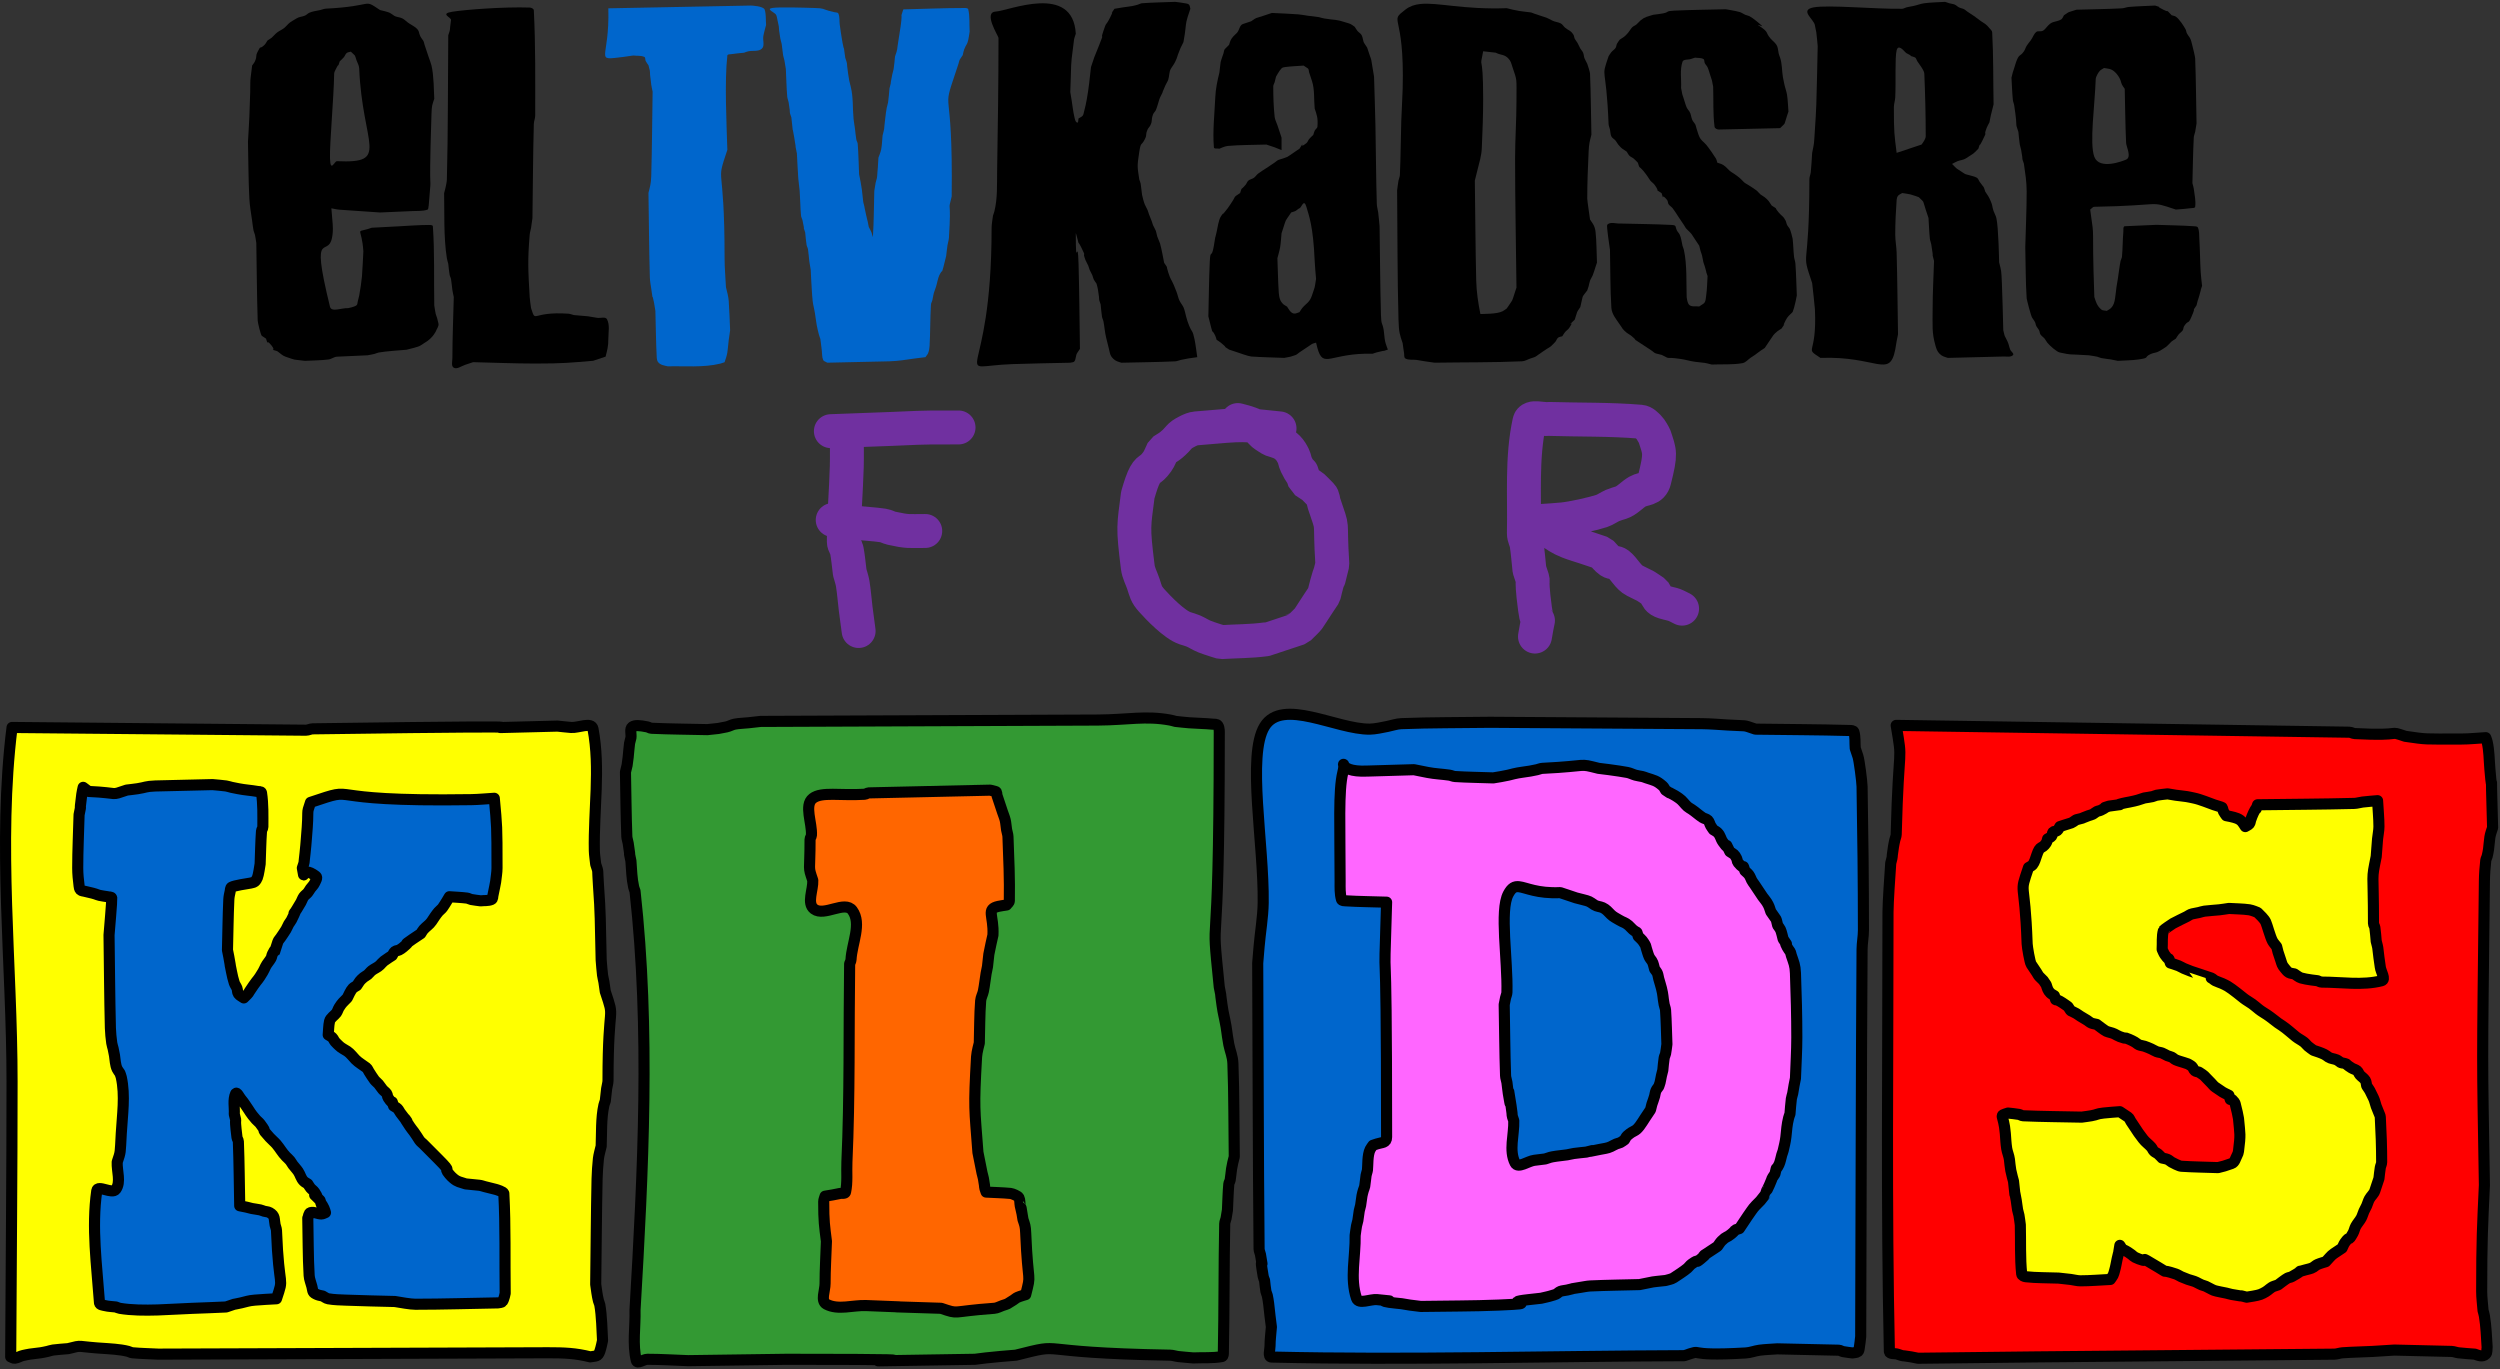
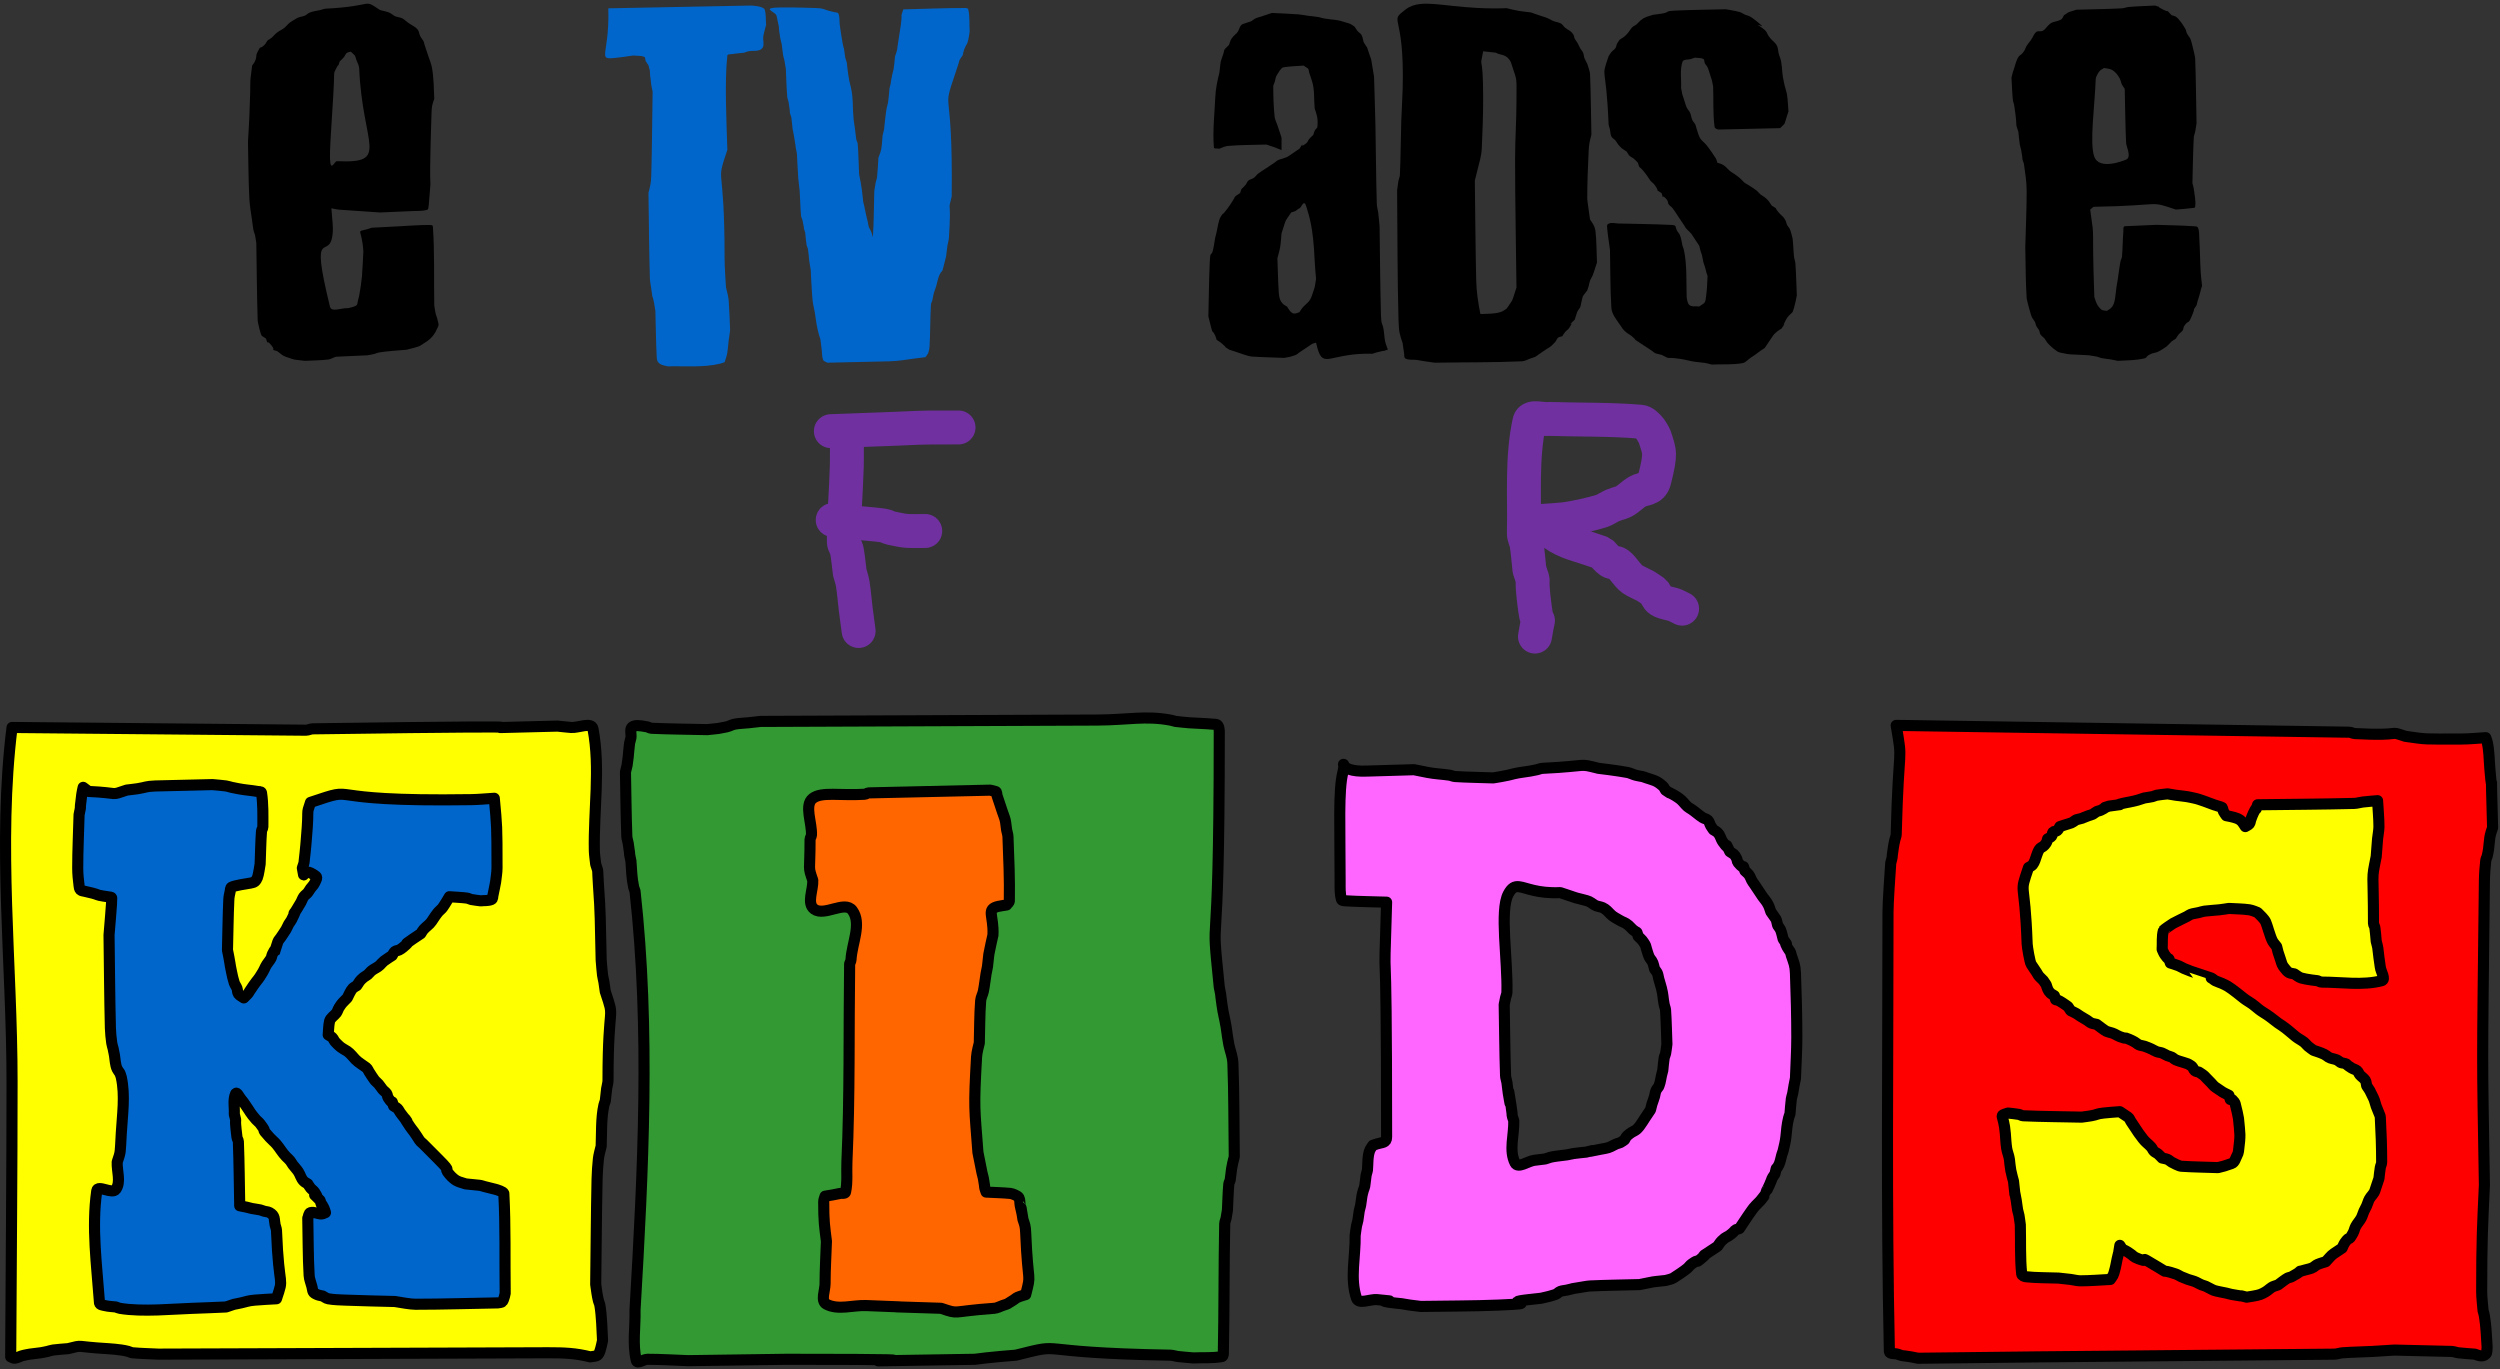
<svg xmlns="http://www.w3.org/2000/svg" width="1351" height="740" overflow="hidden">
  <rect width="100%" height="100%" fill="#333333" stroke="none" />
  <defs>
    <clipPath id="clip0">
      <rect x="-22" y="-154" width="1351" height="740" />
    </clipPath>
  </defs>
  <g clip-path="url(#clip0)" transform="translate(22 154)">
-     <path d="M661.365 238.546C651.759 254.194 661.07 302.126 660.626 333.912 660.517 341.65 659.044 349.94 658.409 357.569L657.67 366.44C657.916 417.943 657.926 469.448 658.409 520.949 658.419 521.965 658.966 522.906 659.148 523.906 661.402 536.311 658.158 520.919 660.626 535.734 660.754 536.503 661.118 537.213 661.365 537.952 661.611 539.923 661.748 541.911 662.103 543.866 662.243 544.633 662.673 545.323 662.842 546.084 663.167 547.547 663.383 549.034 663.581 550.519 663.876 552.731 664.059 554.957 664.32 557.173 664.552 559.146 664.813 561.116 665.059 563.087 664.813 566.537 664.32 569.978 664.32 573.437 664.32 575.424 663.074 579.305 665.059 579.351 739.422 581.07 813.823 578.858 888.205 578.612 900.532 574.5 885.733 579.195 921.455 577.133 923.963 576.989 926.353 575.98 928.844 575.655 932.028 575.239 935.248 575.162 938.45 574.915L971.7 575.655C972.478 575.687 973.153 576.241 973.917 576.394 975.624 576.736 977.365 576.887 979.089 577.133 980.074 576.887 981.251 577.029 982.044 576.394 982.653 575.907 982.644 574.943 982.783 574.176 983.138 572.221 983.276 570.233 983.522 568.262 983.769 498.524 983.792 428.785 984.261 359.048 984.284 355.589 985 352.157 985 348.698 985 322.822 984.711 296.946 984.261 271.074 984.214 268.342 982.731 256.872 982.044 254.81L980.567 250.375C980.32 247.418 980.7 244.339 979.828 241.503 979.599 240.758 978.39 240.786 977.611 240.764 960.621 240.292 943.622 240.271 926.627 240.025 919.127 237.523 923.276 238.5 911.849 237.807 907.172 237.523 902.496 237.122 897.811 237.068L783.282 236.328C767.273 236.575 751.252 236.427 735.254 237.068 732.744 237.168 730.328 238.053 727.865 238.546 724.941 239.131 721.12 239.989 718.259 240.025 700.281 240.247 670.97 222.898 661.365 238.546Z" stroke="#000000" stroke-width="6" stroke-linecap="round" stroke-linejoin="round" stroke-miterlimit="10" fill="#0066CC" fill-rule="evenodd" />
    <path d="M798.82 325.179C796.479 324.929 794.885 325.741 793.084 329.108 788.281 338.088 792.812 364.539 792.345 382.248 792.318 383.262 791.826 384.21 791.606 385.2 791.334 386.425 791.113 387.661 790.867 388.891 791.113 401.683 791.157 414.482 791.606 427.269 791.65 428.523 792.154 429.72 792.345 430.96 792.647 432.92 792.758 434.907 793.084 436.864 796.025 454.491 791.277 422.178 794.562 443.506 795.755 451.255 794.532 447.108 796.04 451.625 796.286 459.251 793.269 467.727 796.779 474.505 798.379 477.595 803.667 473.46 807.124 473.028L813.035 472.29C815.733 471.392 815.635 471.323 818.947 470.814 820.91 470.513 822.896 470.378 824.858 470.076 826.1 469.885 827.31 469.516 828.553 469.338 830.761 469.023 832.987 468.846 835.203 468.6 844.524 466.273 829.911 469.838 842.593 467.124 844.579 466.699 846.688 466.555 848.504 465.648 849.49 465.156 850.448 464.605 851.46 464.172 852.176 463.865 852.98 463.782 853.677 463.434 854.471 463.037 855.155 462.45 855.894 461.958 856.386 461.22 856.703 460.328 857.372 459.744 861.259 456.346 861.382 457.967 864.022 454.577 865.113 453.177 865.993 451.625 866.978 450.149L868.456 447.935 869.934 445.721C870.18 444.737 870.381 443.74 870.673 442.768 871.12 441.278 871.773 439.85 872.15 438.34 872.397 437.356 872.489 436.32 872.889 435.388 873.239 434.573 873.875 433.912 874.367 433.174 874.614 432.436 874.917 431.714 875.106 430.96 875.411 429.743 875.573 428.494 875.845 427.269 876.065 426.279 876.338 425.301 876.584 424.317 876.83 422.103 876.956 419.872 877.323 417.675 877.451 416.907 877.909 416.223 878.062 415.46 878.403 413.755 878.555 412.016 878.801 410.294 878.555 404.144 878.486 397.983 878.062 391.843 877.992 390.831 877.505 389.889 877.323 388.891 876.489 384.307 876.866 384.114 875.845 380.034 875.41 378.296 874.839 376.596 874.367 374.868 874.1 373.889 874.028 372.848 873.628 371.915 873.278 371.1 872.643 370.439 872.15 369.701 871.658 368.225 871.537 366.568 870.673 365.273 870.18 364.535 869.555 363.869 869.195 363.059 868.562 361.637 868.209 360.107 867.717 358.63 867.47 357.892 867.41 357.064 866.978 356.416 866.485 355.678 866.069 354.884 865.5 354.202 864.831 353.4 864.022 352.726 863.283 351.988 862.07 348.353 863.413 350.866 860.327 348.298 859.525 347.63 858.913 346.752 858.111 346.084 855.919 344.26 855.52 344.678 852.938 343.131 851.415 342.219 849.76 341.434 848.504 340.179 847.112 338.789 845.923 337.311 844.071 336.489 842.647 335.857 840.933 335.876 839.637 335.013 836.726 333.074 837.208 333.115 832.987 332.061 828.519 330.945 830.995 331.643 825.597 329.846L823.38 329.108 821.164 328.37C808.697 328.963 802.721 325.596 798.82 325.179ZM704.161 259.457 704.224 259.65C704.901 260.823 707.611 263.129 716.973 262.684L742.097 261.946 749.487 263.422C753.381 264.2 757.382 264.309 761.31 264.898 762.314 265.048 763.252 265.573 764.265 265.636 771.153 266.066 778.059 266.128 784.956 266.374 788.165 265.84 789.985 265.586 793.084 264.898 794.075 264.678 795.055 264.406 796.04 264.16 798.947 263.434 801.956 263.204 804.907 262.684 806.144 262.466 807.376 262.218 808.602 261.946 809.593 261.726 810.543 261.257 811.557 261.208 837.849 259.927 830.283 258.318 841.854 261.208 846.395 261.775 848.517 262.004 852.938 262.684L857.372 263.422C858.908 263.678 860.302 264.488 861.805 264.898 863.017 265.228 864.268 265.39 865.5 265.636 866.264 265.789 866.978 266.128 867.717 266.374 871.903 267.768 873.058 267.721 876.584 270.802 877.252 271.387 877.569 272.278 878.062 273.016 883.464 276.613 876.671 272.223 883.234 275.969 884.006 276.409 884.712 276.953 885.451 277.445 887.19 278.603 888.323 280.486 889.885 281.873 890.549 282.462 891.363 282.857 892.102 283.349 894.151 284.714 895.964 286.413 898.013 287.777 898.93 288.388 900.19 288.476 900.969 289.254 901.748 290.032 901.9 291.251 902.447 292.206 902.887 292.976 903.432 293.682 903.925 294.42 904.664 294.912 905.514 295.269 906.142 295.896 907.887 297.639 907.649 299.037 909.097 301.062 914.09 308.044 908.742 298.138 912.792 306.229 915.009 307.705 915.255 307.459 916.487 309.919 916.835 310.615 916.727 311.536 917.226 312.133 921.699 317.495 919.226 311.485 920.92 316.562 921.659 317.3 922.53 317.926 923.137 318.776 923.777 319.671 924.122 320.744 924.615 321.728 925.012 322.521 925.6 323.204 926.093 323.942L927.571 326.156C928.556 327.632 929.508 329.131 930.527 330.585 931.233 331.592 932.091 332.494 932.743 333.537 934.048 335.621 934.242 336.551 934.96 338.703 938.479 343.975 937.485 341.41 938.655 346.084 939.147 346.822 939.736 347.504 940.133 348.298 940.663 349.356 941.374 352.518 941.611 353.464 945.847 359.811 940.768 351.78 943.827 357.892 944.225 358.686 944.813 359.368 945.305 360.107 945.737 360.754 945.798 361.583 946.044 362.321 947.358 366.257 948.101 367.604 948.261 371.915 948.69 383.473 949 395.038 949 406.604 949 413.988 948.507 421.365 948.261 428.745 948.015 429.975 947.747 431.201 947.522 432.436 947.254 433.908 947.077 435.397 946.783 436.864 946.584 437.859 946.179 438.811 946.044 439.816 945.685 442.51 945.552 445.229 945.305 447.935 945.059 448.673 944.755 449.394 944.566 450.149 943.625 453.909 943.548 456.348 943.089 460.482 942.811 462.975 942.175 465.417 941.611 467.862 941.436 468.62 941.086 469.328 940.872 470.076 940.556 471.18 939.984 474.063 939.394 475.243 936.842 480.34 938.715 474.265 937.177 480.409 934.56 484.33 936.631 480.897 934.221 486.313 931.786 491.785 933.522 486.932 932.004 491.48 928.396 495.985 930.164 494.056 926.832 497.384 925.09 499.124 923.876 501.32 922.398 503.289 921.865 503.998 921.413 504.765 920.92 505.503L917.965 509.931C914.069 511.228 917.221 509.812 913.531 512.883 911.014 514.978 911.02 513.915 908.358 516.573 907.488 517.443 906.88 518.542 906.142 519.526L903.925 521.002C901.123 522.867 899.741 523.761 899.135 524.144L899.041 524.201 899.002 524.215C898.85 524.306 898.732 524.384 898.728 524.391L899.041 524.201 899.668 523.971C899.594 524.144 899.011 524.723 897.274 526.168 893.085 529.655 897.162 525.51 892.102 529.12 891.251 529.727 890.678 530.655 889.885 531.334 887.97 532.974 884.404 535.23 882.496 536.501 881.199 537.364 879.54 537.485 878.062 537.977 868.915 538.992 873.599 538.278 864.022 540.191 855.155 540.437 846.281 540.518 837.42 540.929 835.68 541.01 833.969 541.403 832.248 541.667 825.188 542.752 830.368 541.92 824.858 543.143 823.632 543.416 822.34 543.441 821.164 543.881 820.332 544.193 819.741 544.961 818.947 545.357 818.25 545.705 817.469 545.849 816.73 546.096 814.803 546.737 812.789 547.08 810.818 547.572L804.168 548.31C786.665 550.252 814.351 550.146 787.911 551.262 773.882 551.854 759.832 551.754 745.792 552 743.821 551.754 741.846 551.542 739.88 551.262 738.397 551.05 736.932 550.722 735.447 550.524 733.236 550.229 730.996 550.152 728.796 549.786 719.374 548.217 738.475 549.863 722.146 548.31 718.46 547.959 712.255 551.073 711.062 547.572 707.41 536.856 710.569 524.938 710.323 513.621 710.569 511.899 710.75 510.167 711.062 508.455 711.243 507.457 711.619 506.501 711.801 505.503 712.112 503.791 712.228 502.048 712.54 500.336 712.721 499.338 713.097 498.382 713.279 497.384 713.59 495.673 713.706 493.929 714.018 492.218 714.199 491.22 714.477 490.241 714.756 489.266 714.97 488.518 715.356 487.817 715.495 487.051 715.851 485.1 715.908 483.103 716.234 481.147 716.401 480.146 716.847 479.201 716.973 478.195 717.249 475.996 716.913 470.197 718.451 467.124 718.848 466.331 719.436 465.648 719.929 464.91L722.146 464.172C724.856 463.27 727.318 463.762 727.318 460.482 727.318 323.486 725.353 398.317 727.318 333.537 719.929 333.291 712.53 333.245 705.15 332.799 704.373 332.752 703.147 332.809 702.933 332.061 702.051 328.976 702.195 325.674 702.195 322.466 702.195 292.531 701.209 273.385 703.672 263.422 703.98 262.176 704.126 261.245 704.183 260.566ZM704.026 259.044C704.039 258.954 704.106 258.995 704.157 259.228L704.161 259.457Z" stroke="#000000" stroke-width="6" stroke-linecap="round" stroke-linejoin="round" stroke-miterlimit="10" fill="#FF66FF" fill-rule="evenodd" />
    <path d="M1002.7 238C1006.38 260.067 1004.05 244.462 1002.7 296.966 1002.67 297.978 1002.18 298.925 1001.96 299.914 1001.69 301.137 1001.42 302.361 1001.23 303.599 999.844 312.571 1001.23 306.515 999.75 312.444 999.322 318.864 998.275 333.502 998.275 338.978 998.275 418.091 997.303 497.221 999.013 576.315 999.046 577.868 1001.96 577.297 1003.44 577.789 1007.68 579.201 1004.04 578.134 1010.81 579.263 1012.05 579.469 1013.27 579.754 1014.5 580L1078.67 579.263 1239.45 577.789C1240.94 577.769 1242.38 577.158 1243.87 577.052 1249.27 576.666 1254.69 576.599 1260.1 576.315L1271.9 575.578 1302.87 576.315C1304.13 576.368 1305.32 576.905 1306.56 577.052 1309.5 577.397 1312.46 577.543 1315.41 577.789 1317.16 578.37 1319.53 579.568 1321.31 577.789 1322.2 576.903 1321.8 575.332 1322.05 574.103 1321.68 568.5 1321.51 562.728 1320.57 557.151 1320.41 556.152 1320.08 555.185 1319.84 554.203 1319.59 550.763 1319.1 547.332 1319.1 543.884 1319.1 515.539 1319.54 509.143 1320.57 486.392 1319.34 411.003 1319.34 431.54 1320.57 322.026 1320.62 318.333 1320.9 314.641 1321.31 310.97 1321.4 310.198 1321.86 309.512 1322.05 308.759 1322.35 307.543 1322.61 306.313 1322.79 305.073 1323.1 302.871 1323.19 300.639 1323.53 298.44 1323.79 296.72 1324.45 294.932 1325 293.28 1323.7 250.551 1325.22 281.88 1323.53 261.586 1323.06 255.986 1323.19 251.978 1322.05 246.845 1321.88 246.086 1321.56 245.371 1321.31 244.634 1316.89 244.879 1312.47 245.371 1308.04 245.371 1286.74 245.371 1290.09 245.652 1277.8 243.897 1267.45 240.45 1278.5 243.895 1250.51 242.423 1249.5 242.369 1248.57 241.688 1247.56 241.685L1002.7 238Z" stroke="#000000" stroke-width="6" stroke-linecap="round" stroke-linejoin="round" stroke-miterlimit="10" fill="#FF0000" fill-rule="evenodd" />
    <path d="M319.688 238.811C318.213 239.798 319.277 242.768 318.951 244.729 318.784 245.732 318.356 246.681 318.213 247.688 317.864 250.141 317.764 252.624 317.475 255.085 316.888 260.092 316.988 259.258 316 263.222 316.246 274.811 316.293 286.406 316.738 297.989 316.786 299.245 317.285 300.445 317.475 301.687 319.262 313.331 317.259 302.823 318.951 311.304 319.325 316.179 319.384 320.658 320.426 325.358 320.595 326.119 320.918 326.838 321.164 327.577 329.479 402.623 325.582 478.603 321.164 553.931 321.41 563.054 319.694 572.446 321.901 581.3 322.382 583.229 325.82 580.56 327.803 580.56 335.183 580.56 342.556 581.053 349.933 581.3L403.045 580.56C535.949 580.56 380.186 582.454 504.843 580.56L510.744 579.821C516.94 579.13 520.604 578.873 526.973 578.341 555.832 571.106 531.412 576.965 610.33 578.341 611.825 578.367 613.27 578.906 614.756 579.081 617.453 579.399 620.165 579.574 622.87 579.821 628.034 579.574 633.275 580.008 638.361 579.081 639.126 578.941 639.083 577.641 639.099 576.862 639.575 553.688 639.365 530.503 639.836 507.328 639.857 506.312 640.375 505.366 640.574 504.37 640.867 502.899 641.066 501.411 641.312 499.931 641.557 495.246 641.626 490.549 642.049 485.877 642.12 485.1 642.648 484.425 642.787 483.657 643.142 481.702 643.223 479.704 643.525 477.74 643.899 475.298 644.413 473.438 645 471.082 644.754 454.315 644.905 437.538 644.262 420.781 644.104 416.649 642.782 414.101 642.049 410.425 641.756 408.955 641.539 407.47 641.312 405.987 641.047 404.264 640.876 402.526 640.574 400.809 639.367 393.952 639.176 394.693 638.361 388.974 637.021 379.569 638.295 386.422 636.886 379.357 631.847 328.833 636.886 381.978 636.886 243.25 636.886 241.506 637.069 239.55 636.148 238.072 635.611 237.209 634.206 237.428 633.197 237.332 629.029 236.934 624.833 236.902 620.657 236.592 618.193 236.409 615.739 236.099 613.28 235.852 612.297 235.606 611.327 235.295 610.33 235.113 596.912 232.666 587.733 235 571.233 235.113L389.029 235.852 382.39 236.592C379.933 236.852 377.442 236.875 375.013 237.332 373.485 237.619 372.112 238.505 370.587 238.811 364.716 239.989 368.145 239.412 360.26 240.291 350.179 240.044 340.09 240.01 330.016 239.551 329.239 239.516 328.565 238.964 327.803 238.811 323.419 237.932 321.164 237.825 319.688 238.811Z" stroke="#000000" stroke-width="6" stroke-linecap="round" stroke-linejoin="round" stroke-miterlimit="10" fill="#339933" fill-rule="evenodd" />
    <path d="M1174.42 280.897C1171.84 280.037 1167.17 277.973 1163.36 277.211 1162.14 276.966 1160.92 276.665 1159.68 276.474 1157.72 276.173 1155.75 276.017 1153.79 275.737 1152.31 275.526 1150.84 275.246 1149.36 275 1147.4 275.246 1145.42 275.383 1143.47 275.737 1142.71 275.876 1142.02 276.306 1141.26 276.474 1139.8 276.798 1138.31 276.966 1136.84 277.211 1133.66 278.27 1132.89 278.591 1128.73 279.423 1127.5 279.669 1126.26 279.856 1125.05 280.16 1118.19 281.875 1130.31 279.829 1117.68 281.634 1112.12 283.487 1118.97 280.988 1113.26 283.846 1112.56 284.193 1111.74 284.235 1111.05 284.583 1110.26 284.979 1109.63 285.661 1108.84 286.057 1108.14 286.404 1107.35 286.521 1106.63 286.794 1101.08 288.876 1104.93 287.77 1100 289.005 1096.49 291.342 1098.63 290.199 1093.36 291.954L1091.15 292.691C1090.66 293.428 1090.37 294.349 1089.68 294.902 1089.07 295.388 1088.02 295.09 1087.47 295.639 1086.92 296.189 1087.22 297.244 1086.73 297.851 1086.18 298.543 1085.26 298.834 1084.52 299.325 1084.28 300.062 1084.22 300.89 1083.78 301.537 1081.24 305.353 1080.59 302.282 1078.63 308.171 1078.11 309.707 1077.43 312.116 1076.42 313.331 1075.85 314.011 1074.94 314.313 1074.21 314.805 1068.91 330.686 1072.18 319.247 1073.47 356.084 1073.53 357.737 1074.91 365.987 1075.68 367.141L1078.63 371.564C1079.12 372.301 1079.47 373.149 1080.1 373.775 1082.94 376.613 1081.73 375.119 1083.78 378.198 1084.38 379.997 1084.57 381.191 1086 382.621 1086.62 383.247 1087.47 383.603 1088.21 384.095 1089.46 387.848 1087.94 385.256 1091.15 387.043 1092.7 387.904 1095.57 389.992 1095.57 389.992 1097.89 393.465 1095.97 391.375 1100 393.677 1100.76 394.117 1101.45 394.682 1102.21 395.152 1103.42 395.911 1104.68 396.604 1105.89 397.363 1106.64 397.833 1107.29 398.488 1108.1 398.837 1109.03 399.236 1110.07 399.329 1111.05 399.575 1111.44 399.872 1115.32 402.868 1116.21 403.26 1117.63 403.891 1119.24 404.04 1120.63 404.734 1121.61 405.226 1122.55 405.823 1123.57 406.209 1128.56 408.078 1124.58 405.901 1128.73 407.683 1129.74 408.116 1130.73 408.612 1131.68 409.157 1132.45 409.597 1133.08 410.282 1133.89 410.631 1134.82 411.03 1135.88 411.048 1136.84 411.369 1138.09 411.787 1139.31 412.305 1140.52 412.843 1141.53 413.289 1142.44 413.931 1143.47 414.317 1144.42 414.673 1145.47 414.699 1146.42 415.054 1147.45 415.44 1148.35 416.096 1149.36 416.528 1150.08 416.835 1150.88 416.918 1151.57 417.266 1152.37 417.662 1152.98 418.38 1153.79 418.74 1155.2 419.371 1156.73 419.723 1158.21 420.214L1160.42 420.951C1161.15 421.443 1162 421.799 1162.63 422.425 1163.25 423.052 1163.41 424.083 1164.1 424.637 1164.71 425.122 1165.57 425.128 1166.31 425.374 1170.26 428.005 1167.9 426.222 1172.94 431.271 1173.68 432.008 1174.29 432.904 1175.15 433.482 1180.49 437.04 1177.99 435.638 1182.52 437.905 1184.37 443.464 1181.66 436.827 1185.47 441.591 1185.95 442.198 1185.99 443.055 1186.21 443.802 1186.9 446.231 1187.17 447.903 1187.68 450.436 1188.5 459.417 1188.87 458.575 1187.68 468.127 1187.58 468.898 1187.32 469.66 1186.94 470.339 1186.08 471.888 1185.68 474.201 1184 474.762 1178.61 476.556 1181.08 475.859 1176.63 476.973 1170 476.727 1163.35 476.677 1156.73 476.236 1155.56 476.158 1152.27 474.422 1151.57 474.024 1150.81 473.585 1150.18 472.899 1149.36 472.55 1148.43 472.151 1147.4 472.059 1146.42 471.813 1145.68 471.076 1145.01 470.269 1144.21 469.602 1143.53 469.034 1142.62 468.754 1142 468.127 1141.37 467.501 1141.11 466.578 1140.52 465.916 1139.14 464.358 1137.35 463.161 1136.1 461.493 1132.83 457.127 1134.57 459.568 1130.94 454.122L1129.47 451.911C1128.98 451.173 1128.73 450.191 1128 449.699L1123.57 446.751C1120.63 446.996 1117.67 447.142 1114.73 447.488 1110.59 447.975 1111.83 448.284 1108.1 448.962 1106.39 449.273 1104.66 449.453 1102.94 449.699 1092.38 449.453 1081.81 449.421 1071.26 448.962 1070.48 448.928 1069.81 448.364 1069.05 448.225 1067.1 447.871 1065.12 447.734 1063.15 447.488 1057.69 449.309 1060.79 447.481 1061.68 458.545 1061.9 461.25 1061.99 463.972 1062.42 466.653 1062.73 468.655 1063.64 470.54 1063.89 472.55 1064.14 474.516 1064.26 476.5 1064.63 478.447 1065 480.439 1066.1 484.344 1066.1 484.344 1067.67 498.476 1066.01 485.276 1067.57 494.664 1067.86 496.378 1068 498.114 1068.31 499.824 1068.49 500.821 1068.87 501.776 1069.05 502.772 1069.36 504.482 1069.54 506.212 1069.78 507.932 1070.03 516.778 1069.6 525.669 1070.52 534.469 1070.61 535.35 1071.85 535.845 1072.73 535.943 1078.6 536.595 1084.52 536.434 1090.42 536.68L1097.05 537.417C1098.77 537.633 1100.47 538.154 1102.21 538.154 1107.62 538.154 1113.01 537.663 1118.42 537.417 1118.91 536.68 1119.49 535.998 1119.89 535.206 1120.24 534.511 1120.41 533.742 1120.63 532.995 1121.53 529.849 1121.34 529.78 1122.1 526.36 1123.57 519.763 1122.13 527.655 1123.57 518.989 1126.09 522.761 1123.72 520.003 1128 522.675 1131.47 524.849 1130.16 524.96 1133.89 526.36 1141.26 529.126 1131.16 522.951 1144.21 530.783 1151.24 535.003 1144.23 531.281 1153.79 534.469 1154.83 534.816 1155.73 535.497 1156.73 535.943 1157.94 536.48 1159.17 536.965 1160.42 537.417 1161.88 537.948 1163.45 538.197 1164.84 538.892 1165.82 539.383 1166.78 539.933 1167.79 540.366 1168.5 540.672 1169.29 540.787 1170 541.103 1171.5 541.772 1172.89 542.702 1174.42 543.314 1175.54 543.764 1180.13 544.584 1181.05 544.789 1182.04 545.008 1183 545.344 1184 545.526 1193.68 547.286 1185.42 545.328 1192.1 547 1193.63 546.745 1197.71 546.186 1199.47 545.526 1200.5 545.14 1201.48 544.617 1202.42 544.052 1203.94 543.14 1205.16 541.663 1206.84 541.103L1209.05 540.366C1209.72 539.866 1213.13 537.219 1214.21 536.68 1214.9 536.333 1215.74 536.32 1216.42 535.943 1225.57 530.858 1216.9 534.324 1223.79 532.257 1225.27 531.811 1226.91 531.645 1228.21 530.783 1228.94 530.292 1229.61 529.669 1230.42 529.309 1231.84 528.678 1234.84 527.835 1234.84 527.835 1236.31 526.36 1237.53 524.568 1239.26 523.412L1243.68 520.463C1244.17 519.481 1244.52 518.409 1245.15 517.515 1248.51 512.822 1246.42 518.039 1249.58 512.355 1250.22 511.198 1250.42 509.831 1251.05 508.669 1251.9 507.114 1253.15 505.802 1254 504.247 1254.63 503.085 1254.93 501.77 1255.47 500.561 1255.92 499.557 1256.5 498.617 1256.94 497.612 1257.48 496.403 1257.78 495.088 1258.42 493.927 1259.27 492.371 1260.81 491.185 1261.37 489.504L1262.84 485.081 1263.58 482.87C1263.82 480.904 1263.99 478.927 1264.31 476.973 1264.48 475.974 1265.05 475.037 1265.05 474.024 1265.05 465.912 1264.76 457.799 1264.31 449.699 1264.27 448.923 1263.85 448.215 1263.58 447.488 1263.11 446.249 1262.55 445.046 1262.1 443.802 1261.57 442.342 1261.32 440.769 1260.63 439.379 1258.02 434.164 1259.33 436.328 1256.94 432.745 1256.7 431.762 1256.74 430.656 1256.21 429.797 1255.47 428.618 1254.16 427.904 1253.26 426.848 1252.68 426.176 1252.47 425.204 1251.79 424.637 1250.94 423.933 1249.77 423.745 1248.84 423.163 1243.83 420.03 1248.12 421.507 1242.94 420.214 1242.21 419.723 1241.54 419.1 1240.73 418.74 1239.31 418.109 1237.6 418.128 1236.31 417.266 1235.58 416.774 1234.89 416.188 1234.1 415.791 1232.34 414.91 1230.12 414.218 1228.21 413.58 1227.22 412.843 1226.19 412.168 1225.26 411.369 1224.47 410.69 1223.87 409.797 1223.05 409.157 1221.65 408.069 1220.01 407.315 1218.63 406.209 1216.17 404.243 1213.88 402.057 1211.26 400.312 1210.52 399.82 1209.77 399.358 1209.05 398.837 1207.06 397.392 1205.2 395.778 1203.15 394.415 1201.68 393.432 1200.12 392.573 1198.73 391.466 1197.51 390.483 1196.32 389.443 1195.05 388.518 1193.62 387.475 1192.03 386.657 1190.63 385.569 1189.92 385.021 1184.23 380.333 1181.79 378.935 1180.83 378.39 1179.84 377.907 1178.84 377.461 1177.63 376.923 1176.34 376.578 1175.15 375.986 1174.36 375.59 1173.76 374.853 1172.94 374.512 1172.94 374.51 1166.07 372.219 1164.1 371.564 1163.36 371.318 1162.61 371.115 1161.89 370.827 1160.66 370.335 1159.42 369.89 1158.21 369.352 1157.2 368.906 1156.28 368.286 1155.26 367.878 1153.82 367.301 1150.84 366.404 1150.84 366.404 1149.26 361.66 1151.34 366.812 1147.89 361.981 1147.25 361.087 1146.91 360.015 1146.42 359.032 1146.66 355.593 1146.18 352.021 1147.15 348.713 1147.22 348.477 1151.67 345.375 1152.31 345.027 1154.73 343.725 1157.22 342.57 1159.68 341.341 1160.66 340.85 1161.55 340.083 1162.63 339.867 1163.86 339.621 1165.09 339.402 1166.31 339.13 1167.3 338.91 1168.26 338.527 1169.26 338.393 1171.95 338.034 1174.67 337.956 1177.36 337.656 1179.09 337.464 1180.8 337.164 1182.52 336.919 1186.21 337.164 1189.92 337.133 1193.58 337.656 1195.11 337.876 1198 339.13 1198 339.13 1199.36 340.49 1201.61 342.534 1202.42 344.29 1203.15 345.888 1204.84 352.331 1206.1 354.61 1206.7 355.684 1207.58 356.575 1208.31 357.558 1208.56 358.541 1208.76 359.536 1209.05 360.507 1209.5 361.995 1210.03 363.455 1210.52 364.93 1211.26 367.146 1211.15 367.447 1212.73 369.352 1213.4 370.153 1214.04 371.047 1214.94 371.564 1215.82 372.066 1216.91 372.055 1217.89 372.301 1219.12 373.038 1220.2 374.108 1221.58 374.512 1224.44 375.356 1230.42 375.986 1230.42 375.986 1231.15 376.232 1231.85 376.724 1232.63 376.724 1243.44 376.724 1254.58 378.667 1265.05 375.986 1267.44 375.374 1264.6 371.068 1264.31 368.615 1264.11 366.89 1263.81 365.177 1263.58 363.455 1262.59 356.06 1263.38 359.732 1262.1 354.61 1261.86 352.153 1261.74 349.679 1261.37 347.238 1261.25 346.471 1260.63 345.804 1260.63 345.027 1260.63 315.168 1259.33 322.754 1262.1 308.908 1262.35 305.714 1262.55 302.516 1262.84 299.325 1263.04 297.109 1263.58 294.916 1263.58 292.691 1263.58 288.016 1263.08 283.354 1262.84 278.686 1260.14 278.931 1257.43 279.106 1254.73 279.423 1253.25 279.597 1251.81 280.121 1250.31 280.16 1232.88 280.613 1215.44 280.651 1198 280.897 1196.14 286.455 1198.64 279.604 1195.79 285.32 1195.19 286.503 1194.78 287.767 1194.31 289.005 1194.04 289.733 1194.06 290.61 1193.58 291.217 1193.02 291.909 1192.1 292.2 1191.36 292.691 1190.02 290.675 1189.47 289.323 1186.94 288.268 1185.07 287.489 1181.05 286.794 1181.05 286.794 1180.56 286.057 1179.97 285.375 1179.58 284.583 1179.23 283.888 1179.27 283.018 1178.84 282.371 1178.7 282.167 1177 281.757 1174.42 280.897Z" stroke="#000000" stroke-width="6" stroke-linecap="round" stroke-linejoin="round" stroke-miterlimit="10" fill="#FFFF00" fill-rule="evenodd" />
    <path d="M417.229 277.433C412.435 281.127 416.934 290.741 416.492 297.38 416.44 298.157 415.754 298.818 415.754 299.596 415.754 318.019 414.481 313.501 417.229 321.76 417.475 326.931 413.849 334.145 417.967 337.274 423.455 341.444 434.559 332.44 438.619 338.013 443.839 345.177 438.335 355.752 437.882 364.609 437.842 365.387 437.39 366.087 437.144 366.826 436.652 402.534 437.288 438.275 435.669 473.949 435.423 479.367 436.081 484.903 434.931 490.203 434.716 491.195 432.97 490.721 431.981 490.941 428.887 491.63 427.071 491.884 423.868 492.419 423.622 493.404 423.13 494.359 423.13 495.374 423.13 506.206 423.545 508.307 424.605 516.799 424.359 524.433 423.868 532.063 423.868 539.701 423.868 543.403 421.344 549.041 424.605 550.783 430.9 554.146 438.866 551.252 445.995 551.522 489.486 553.165 434.333 551.312 486.562 552.999 496.916 556.456 490.945 554.744 515.328 552.999 516.879 552.888 518.278 552.014 519.753 551.522 523.123 550.396 521.673 551.059 525.654 548.567 526.406 548.096 527.057 547.449 527.867 547.089 529.288 546.456 532.292 545.611 532.292 545.611 535.429 533.044 533.517 541.817 532.292 512.366 532.131 508.485 531.797 507.925 530.817 504.978 528.291 489.796 531.542 508.607 529.342 497.59 529.049 496.121 529.273 494.497 528.604 493.158 528.182 492.311 525.095 491.029 524.179 490.941 519.766 490.52 515.328 490.449 510.902 490.203 509.387 485.651 510.783 490.285 509.427 482.815 509.246 481.816 508.898 480.853 508.689 479.86 507.915 476.173 506.477 468.778 506.477 468.778 504.677 444.441 504.122 445.688 505.739 417.063 505.881 414.556 507.214 409.675 507.214 409.675 507.46 402.041 507.352 394.387 507.952 386.773 508.093 384.985 509.076 383.359 509.427 381.601 510.061 378.425 510.371 375.192 510.902 371.997 511.108 370.758 511.462 369.546 511.64 368.303 511.955 366.096 512.062 363.862 512.377 361.654 512.614 359.996 514.553 351.48 514.59 351.311 515.122 340.664 510.696 337.32 517.54 335.797 519 335.472 520.491 335.304 521.966 335.058 522.458 334.319 523.423 333.729 523.441 332.842 523.672 321.267 523.148 309.687 522.704 298.119 522.655 296.864 522.172 295.663 521.966 294.425 521.68 292.707 521.619 290.95 521.228 289.253 520.879 287.736 520.245 286.298 519.753 284.821L517.54 278.172 516.803 275.955C516.557 275.216 516.82 273.928 516.065 273.739L513.115 273 447.47 274.478C446.694 274.518 446.033 275.169 445.257 275.216 431.872 276.029 422.024 273.739 417.229 277.433Z" stroke="#000000" stroke-width="6" stroke-linecap="round" stroke-linejoin="round" stroke-miterlimit="10" fill="#FF6600" fill-rule="evenodd" />
    <path d="M-15.485 239.122C-23.394 302.465-15.485 366.794-15.485 430.63-15.485 480.171-15.977 529.711-16.223 579.252-15.485 579.498-14.781 580.078-14.007 579.991-12.46 579.819-11.102 578.818-9.575 578.513-8.344 578.266-7.123 577.964-5.882 577.773-3.92 577.471-1.935 577.336 0.027 577.034 1.268 576.843 2.495 576.567 3.72 576.294 4.711 576.074 5.669 575.689 6.675 575.555 9.371 575.195 12.092 575.062 14.8 574.815 23.552 572.625 17.828 573.763 36.221 574.815 38.692 574.957 41.155 575.228 43.608 575.555 44.852 575.721 46.083 575.99 47.301 576.294 48.056 576.483 48.742 576.963 49.517 577.034 54.182 577.458 58.873 577.527 63.551 577.773L274.068 577.034C283.072 577.034 288.98 577.254 296.966 579.252 300.023 578.64 301.029 579.345 302.137 576.294 302.831 574.384 303.614 570.379 303.614 570.379 303.342 565.473 303.168 556.833 302.137 551.154 301.997 550.387 301.587 549.692 301.398 548.936 300.678 546.053 300.338 542.985 299.921 540.063 300.167 521.085 300.247 502.104 300.659 483.128 300.74 479.424 301.03 475.724 301.398 472.037 301.555 470.471 302.464 467.03 302.875 465.382 303.157 458.625 302.773 450.314 304.353 443.2 304.522 442.439 304.845 441.721 305.091 440.982 305.338 438.763 305.535 436.539 305.83 434.327 306.028 432.841 306.569 431.39 306.569 429.89 306.569 385.523 310.62 398.431 305.091 381.828 304.845 380.103 304.639 378.372 304.353 376.653 304.146 375.413 303.77 374.203 303.614 372.955 303.277 370.254 303.122 367.533 302.875 364.822 302.296 342.209 302.629 341.401 301.398 324.154 300.741 314.943 301.559 317.982 299.921 313.063 299.675 310.598 299.232 308.145 299.182 305.669 298.74 283.736 302.511 261.417 298.443 239.861 297.711 235.978 290.561 239.425 286.625 239.122 284.158 238.932 281.701 238.629 279.238 238.382 198.294 240.46 323.473 237.425 147.019 239.861 145.764 239.878 144.581 240.595 143.326 240.6L-15.485 239.122Z" stroke="#000000" stroke-width="6" stroke-linecap="round" stroke-linejoin="round" stroke-miterlimit="10" fill="#FFFF00" fill-rule="evenodd" />
    <path d="M22.943 271.478C22.698 272.71 22.372 273.928 22.207 275.173 20.487 288.132 22.391 277.943 20.736 286.257 20.49 295.864 20 305.468 20 315.077 20 318.289 20.339 321.497 20.736 324.684 20.832 325.457 20.923 326.35 21.471 326.901 22.02 327.452 22.93 327.435 23.678 327.64 25.629 328.175 27.645 328.476 29.564 329.118 30.299 329.364 31.014 329.688 31.771 329.857 33.227 330.182 34.713 330.35 36.185 330.596 36.92 330.842 38.295 330.562 38.392 331.335 38.532 332.459 37.104 349.078 36.92 351.287 37.166 368.037 37.234 384.791 37.656 401.538 37.725 404.258 38.034 406.97 38.392 409.666 38.525 410.673 38.908 411.631 39.127 412.622 39.399 413.848 39.658 415.078 39.863 416.317 40.202 418.36 40.277 421.582 41.334 423.707 41.73 424.501 42.315 425.185 42.806 425.924 43.051 426.663 43.373 427.38 43.541 428.141 45.728 438.026 44.092 448.667 43.541 458.439 42.904 469.742 43.314 467.992 41.334 473.957 41.089 478.884 43.453 484.723 40.599 488.737 38.598 491.55 30.792 486.054 30.299 489.476 27.421 509.473 30.338 529.918 31.771 550.072 31.849 551.171 33.65 551.283 34.713 551.55 36.632 552.031 38.637 552.042 40.599 552.289 41.334 552.535 42.041 552.9 42.806 553.028 55 555.069 72.254 553.306 81.796 553.028 87.929 552.849 94.057 552.535 100.188 552.289 107.077 549.982 102.042 551.464 108.28 550.072 111.482 549.357 111.979 548.928 115.637 548.594 119.552 548.236 123.484 548.101 127.408 547.855 131.751 534.767 128.727 544.707 127.408 510.906 127.368 509.891 126.87 508.946 126.672 507.95 126.013 504.641 126.818 503.072 123.729 501.299 122.851 500.796 121.759 500.84 120.787 500.56 120.041 500.346 119.337 499.99 118.58 499.821 117.124 499.496 115.628 499.376 114.166 499.083 113.174 498.883 112.21 498.564 111.223 498.344 110.002 498.071 108.771 497.851 107.545 497.604 107.299 486.027 107.27 474.443 106.809 462.873 106.778 462.094 106.169 461.429 106.073 460.656 104.243 445.951 106.434 455.457 104.602 448.093 104.847 444.398 103.812 440.38 105.338 437.009 105.912 435.74 107.367 438.916 108.28 439.964 109.088 440.891 109.784 441.911 110.487 442.92 113.545 447.307 112.997 447.174 116.373 451.049 117.058 451.836 117.955 452.43 118.58 453.266 123.934 460.437 117.324 453.507 123.729 460.656 124.889 461.95 126.279 463.028 127.408 464.351 129.227 466.483 130.58 469.015 132.557 471.001 133.293 471.74 134.098 472.415 134.764 473.218 135.33 473.901 135.705 474.725 136.236 475.435 137.178 476.697 138.307 477.818 139.178 479.13 140.333 480.869 140.616 482.791 142.121 484.303 142.746 484.931 143.592 485.288 144.328 485.781 144.818 486.52 145.233 487.316 145.799 487.998 146.465 488.801 147.429 489.345 148.006 490.215 152.265 496.632 143.908 487.576 150.949 494.649 152.798 500.221 150.304 493.352 153.156 499.083 153.503 499.779 153.646 500.56 153.892 501.299 153.156 501.546 152.46 502.038 151.685 502.038 149.708 502.038 147.693 500.729 145.799 501.299 144.749 501.616 144.818 503.27 144.328 504.255 144.573 514.601 144.447 524.962 145.064 535.292 145.185 537.32 146.045 539.234 146.535 541.204 147.253 544.088 146.633 544.413 149.478 545.638 150.407 546.038 151.439 546.131 152.42 546.377 153.401 546.87 154.283 547.664 155.363 547.855 158.512 548.413 161.732 548.463 164.927 548.594 173.751 548.956 182.583 549.087 191.411 549.333 194.386 549.831 199.746 550.811 202.446 550.811 217.406 550.811 232.363 550.318 247.322 550.072 248.057 549.826 249.078 549.967 249.529 549.333 250.43 548.065 251 544.899 251 544.899 250.755 526.917 251.218 508.912 250.264 490.954 250.215 490.023 246.438 488.898 245.85 488.737 243.899 488.202 241.927 487.751 239.965 487.259 238.984 487.012 238.028 486.621 237.022 486.52L229.666 485.781C226.457 484.707 225.376 484.777 223.045 482.825 222.245 482.156 221.504 481.411 220.838 480.608 216.729 475.655 223.44 481.005 214.952 472.479L206.86 464.351C206.124 463.612 205.23 463.003 204.653 462.134 203.672 460.656 202.771 459.121 201.71 457.7 200.974 456.715 200.183 455.769 199.503 454.744 191.728 443.029 203.417 459.493 194.354 447.354 193.823 446.644 193.507 445.765 192.882 445.137 192.257 444.509 191.411 444.152 190.675 443.659 188.926 438.388 191.406 444.761 187.732 439.225 187.302 438.577 187.427 437.657 186.997 437.009 186.42 436.139 185.467 435.585 184.79 434.792 183.992 433.856 183.381 432.771 182.583 431.836 181.906 431.042 181.015 430.444 180.376 429.619 179.29 428.217 178.414 426.663 177.433 425.185 176.943 424.446 176.669 423.501 175.962 422.968 174 421.49 171.81 420.276 170.076 418.534 168.605 417.056 167.394 415.26 165.662 414.1 164.191 413.115 162.499 412.4 161.248 411.144 160.513 410.405 159.707 409.73 159.041 408.927 158.475 408.245 158.195 407.339 157.57 406.71 156.945 406.082 156.099 405.725 155.363 405.233 155.608 402.769 155.545 400.255 156.099 397.843 156.497 396.111 158.887 394.66 159.777 393.409 160.414 392.513 160.667 391.387 161.248 390.453 162.822 387.925 163.656 387.296 165.662 385.28 166.239 384.121 167.565 381.152 168.605 380.107 169.23 379.479 170.076 379.122 170.812 378.629 172.259 376.45 172.366 375.974 174.49 374.196 175.17 373.627 176.018 373.286 176.697 372.718 177.497 372.049 178.083 371.142 178.904 370.501 180.3 369.41 182.068 368.801 183.318 367.545 184.054 366.806 184.704 365.969 185.526 365.328 186.921 364.237 189.94 362.372 189.94 362.372 190.43 361.633 190.72 360.71 191.411 360.155 192.016 359.668 192.924 359.764 193.618 359.416 194.409 359.019 195.146 358.507 195.825 357.938 201.539 353.155 194.087 358.347 200.974 353.504 202.423 352.486 205.389 350.548 205.389 350.548 205.879 349.809 206.272 348.995 206.86 348.331 208.242 346.769 210.12 345.637 211.274 343.898 212.438 342.143 213.584 340.328 214.952 338.725 215.629 337.931 216.547 337.353 217.159 336.508 218.52 334.628 220.838 330.596 220.838 330.596 224.025 330.842 227.229 330.937 230.401 331.335 231.171 331.432 231.848 331.921 232.608 332.074 234.309 332.416 236.041 332.567 237.758 332.813 239.72 332.567 241.837 332.881 243.643 332.074 244.352 331.758 244.205 330.616 244.379 329.857 244.941 327.409 245.85 322.467 245.85 322.467 246.096 320.004 246.586 317.553 246.586 315.077 246.586 291.675 246.517 292.884 245.115 277.39 240.946 277.636 236.784 278.065 232.608 278.129 145.499 279.455 174.809 269.893 145.799 279.607 143.269 287.231 145.162 280.955 143.592 298.82 143.354 301.53 143.193 304.249 142.857 306.949 142.025 313.634 142.746 310.977 141.385 315.077 143.222 324.303 139.696 312.697 148.742 319.511 149.742 320.265 148.514 322.059 148.006 323.206 147.508 324.332 146.512 325.16 145.799 326.162 145.285 326.885 144.894 327.697 144.328 328.379 143.662 329.182 142.726 329.746 142.121 330.596 141.484 331.492 141.182 332.589 140.65 333.552 139.955 334.807 139.201 336.029 138.443 337.247 134.181 344.096 140.373 333.368 135.5 343.159 135.105 343.953 134.467 344.604 134.029 345.376 133.485 346.332 133.122 347.387 132.557 348.331 131.648 349.855 130.595 351.287 129.615 352.765 129.124 353.504 128.423 354.14 128.143 354.982 124.348 366.421 128.698 354.607 125.201 361.633 124.854 362.33 124.842 363.169 124.465 363.85 123.606 365.403 122.313 366.695 121.522 368.284 121.032 369.269 120.615 370.295 120.051 371.24 117.078 376.217 117.719 374.586 114.901 378.629 110.795 384.522 113.554 381.46 109.752 385.28 108.771 384.541 107.522 384.066 106.809 383.063 106.221 382.237 106.428 381.058 106.073 380.107 105.688 379.076 104.949 378.196 104.602 377.151 103.963 375.224 103.527 373.232 103.131 371.24 101.313 362.111 103.542 373.512 101.659 363.111 101.436 361.875 101.169 360.648 100.924 359.416 101.169 350.302 101.238 341.182 101.659 332.074 101.729 330.577 102.071 329.103 102.395 327.64 102.563 326.88 102.453 325.801 103.131 325.423 104.702 324.546 111.271 323.568 113.43 323.206 114.166 322.96 115.031 322.954 115.637 322.467 116.327 321.912 116.76 321.067 117.108 320.25 117.707 318.847 118.414 313.861 118.58 312.861 118.825 306.949 118.88 301.026 119.315 295.125 119.373 294.348 120.051 293.687 120.051 292.908 120.051 286.745 120.248 280.525 119.315 274.434 119.197 273.664 117.872 273.83 117.108 273.695 113.693 273.09 110.21 272.9 106.809 272.217 105.583 271.971 104.351 271.75 103.131 271.478 102.144 271.258 101.189 270.883 100.188 270.739 97.748 270.389 95.283 270.246 92.831 270L61.933 270.739C56.526 270.956 56.899 271.517 52.37 272.217 50.416 272.519 48.446 272.71 46.484 272.956 36.947 276.149 43.619 274.505 25.885 273.695L22.943 271.478Z" stroke="#000000" stroke-width="6" stroke-linecap="round" stroke-linejoin="round" stroke-miterlimit="10" fill="#0066CC" fill-rule="evenodd" />
    <path d="M167.599-126.091C166.848-125.841 165.964-125.835 165.345-125.341 164.64-124.779 164.421-123.785 163.843-123.094 163.162-122.279 162.34-121.595 161.588-120.846 159.7-115.196 162.248-122.16 159.334-116.35 158.98-115.643 158.597-114.892 158.583-114.102 158.346-100.367 156.079-76.263 156.329-68.396 156.579-60.528 158.739-66.958 160.086-66.897 189.12-65.581 173.86-75.152 172.107-117.099 172.041-118.678 171.105-120.096 170.604-121.595 169.517-124.848 170.413-123.284 167.599-126.091ZM175.256-151.862C177.987-152.309 178.541-151.784 183.377-148.569 184.34-148.329 187.559-147.608 188.637-147.071 189.444-146.668 190.139-146.072 190.891-145.572 192.209-144.696 193.982-144.78 195.399-144.074 196.519-143.515 197.402-142.575 198.404-141.826 199.849-140.745 201.553-140.015 202.912-138.828 204.826-137.159 204.154-136.352 205.166-134.333 205.57-133.527 206.168-132.834 206.669-132.085 207.108-131.428 207.17-130.586 207.42-129.837L208.172-127.589 209.674-123.094C210.175-121.595 210.793-120.13 211.177-118.598 212.457-113.491 212.476-104.267 212.68-100.615 211.563-97.276 211.329-97.063 211.177-92.373 209.393-37.211 211.767-67.961 209.674-42.92 209.424-42.171 209.674-40.922 208.923-40.672 206.299-39.8 203.42-40.085 200.658-39.923L183.377-39.173 161.588-40.672C160.068-40.77 158.583-41.172 157.08-41.421 157.832-33.179 157.982-30.926 157.832-28.683 156.661-11.171 144.819-35.094 156.329 11.778 157.106 14.941 162.841 12.278 166.096 12.527 166.096 12.527 169.316 11.947 170.604 11.029 171.249 10.57 171.138 9.54 171.356 8.781 171.639 7.791 171.905 6.793 172.107 5.784 172.612 3.268 173.437-2.462 173.61-4.706 173.956-9.196 174.111-13.698 174.361-18.194 173.484-31.309 169.973-28.289 176.615-30.182 177.377-30.399 178.118-30.682 178.869-30.931L193.145-31.681C198.654-31.949 204.159-32.43 209.674-32.43 210.466-32.43 211.874-32.469 211.928-31.681 212.911-17.476 212.429-3.208 212.68 11.029 212.93 12.527 213.1 14.041 213.431 15.524 213.603 16.295 213.965 17.013 214.182 17.772 214.466 18.762 214.683 19.77 214.934 20.769 215.318 22.302 213.932 23.767 213.431 25.265 212.93 26.015 212.506 26.821 211.928 27.513 209.721 30.154 208.308 30.669 205.166 32.758 204.068 33.488 199.333 34.587 197.653 35.006 194.382 35.278 186.435 35.814 182.626 36.504 181.847 36.646 181.14 37.062 180.372 37.254 179.133 37.562 177.867 37.753 176.615 38.003L160.086 38.752C158.503 38.824 157.148 40.047 155.578 40.251 151.349 40.801 147.062 40.75 142.805 41 135.222 40.055 138.71 40.888 132.286 38.752 130.573 38.183 129.281 36.754 127.778 35.755 122.86 34.12 127.687 36.391 124.773 32.758 120.889 27.916 123.656 34.661 121.767 29.011L119.513 27.513C118.882 27.093 117.293 20.306 117.259 19.271 116.8 5.289 116.758-8.703 116.508-22.689 116.258-24.188 116.087-25.702 115.757-27.185 115.585-27.956 115.161-28.658 115.005-29.433 114.658-31.165 114.504-32.93 114.254-34.678 113.683-38.665 112.964-42.645 112.751-46.666 112.211-56.895 112.25-67.147 112-77.387 112.25-81.883 112.559-86.376 112.751-90.874 113.864-116.94 112.52-104.767 114.254-118.598 114.755-119.347 115.401-120.018 115.757-120.846 117.2-124.205 115.798-123.176 117.259-126.091 119.263-130.087 118.01-126.84 121.016-129.837 121.655-130.474 122.018-131.336 122.519-132.085 125.657-134.171 124.134-132.947 127.027-135.831 128.304-137.105 130.109-137.723 131.535-138.828 132.374-139.479 133.037-140.327 133.789-141.076 135.066-142.35 136.794-143.075 138.297-144.074 139.615-144.95 141.357-144.931 142.805-145.572 143.63-145.938 144.251-146.668 145.059-147.071 146.67-147.874 149.527-148.227 151.07-148.569 152.078-148.793 153.044-149.267 154.075-149.319 167.617-149.994 172.525-151.414 175.256-151.862Z" fill-rule="evenodd" />
-     <path d="M222.475-147.669C215.39-146.546 221.943-144.68 221.729-143.178 220.675-135.772 221.7-139.347 220.238-134.944 219.989-108.994 220.172-83.036 219.492-57.094 219.425-54.55 218-49.608 218-49.608 218.226-40.776 217.661-25.451 219.492-14.426 219.66-13.412 219.989-12.43 220.238-11.432 220.486-9.436 220.625-7.423 220.983-5.444 221.124-4.667 221.589-3.974 221.729-3.198 222.088-1.219 222.17 0.802 222.475 2.79 222.668 4.048 222.972 5.285 223.221 6.533 222.972 17.512 222.475 28.488 222.475 39.469 222.475 41.234 221.684 43.852 223.221 44.709 225.013 45.709 227.243 43.863 229.188 43.212L233.663 41.715C244.851 41.965 256.035 42.464 267.226 42.464 282.447 42.464 286.235 41.996 298.552 40.967L303.027 39.469 305.264 38.721C306.165 35.105 306.756 33.301 306.756 28.99 306.756 25.488 307.652 21.6 306.01 18.51 305.183 16.953 302.527 18.03 300.789 17.761 292.143 16.426 300.477 17.392 288.11 16.264 287.116 16.015 286.149 15.584 285.126 15.516 264.755 14.153 267.804 20.997 264.989 12.522 264.74 10.525 264.36 8.541 264.243 6.533 263.386-8.091 263.105-13.453 264.243-27.152 264.348-28.42 264.78-29.64 264.989-30.895 265.278-32.635 265.486-34.388 265.734-36.135 265.983-53.102 266.023-70.073 266.48-87.036 266.521-88.553 267.226-90.01 267.226-91.527 267.226-110.492 267.448-129.477 266.48-148.418 266.434-149.316 265.139-149.884 264.243-149.915 250.328-150.388 229.561-148.792 222.475-147.669Z" fill-rule="evenodd" />
    <path d="M306.746-149.5C307.534-121.029 298.568-121.318 314.972-123.253 316.723-123.46 318.462-123.753 320.207-124.003 322.201-123.753 324.353-124.072 326.19-123.253 326.91-122.932 326.585-121.71 326.938-121.003 327.34-120.197 327.935-119.503 328.433-118.753 330.038-112.317 328.471-119.217 329.929-108.255 330.097-106.991 330.427-105.755 330.677-104.505 330.427-89.257 330.369-74.004 329.929-58.76 329.814-54.789 329.279-53.155 328.433-49.761 328.682-34.513 328.74-19.26 329.181-4.016 329.239-2.001 329.645-0.011 329.929 1.984 331.21 10.977 330.062 2.651 331.424 9.483 331.722 10.974 331.923 12.482 332.172 13.982 332.422 22.482 332.463 30.989 332.92 39.48 332.963 40.269 333.176 41.112 333.668 41.73 334.959 43.348 337.107 43.529 338.903 43.979 347.452 43.719 358.199 44.766 367.321 42.48 368.086 42.288 368.817 41.979 369.565 41.73 370.123 40.05 370.792 38.228 371.06 36.48 371.404 34.243 371.528 31.977 371.808 29.731 372.027 27.977 372.307 26.231 372.556 24.482 372.307 19.232 372.195 13.974 371.808 8.733 371.615 6.12 370.937 3.741 370.312 1.234 370.063-4.016 369.565-9.259 369.565-14.514 369.565-69.267 364.432-53.067 371.06-73.008 370.652-86.925 369.474-110.086 371.06-124.003 371.15-124.788 372.526-124.623 373.304-124.753 375.531-125.125 377.791-125.253 380.034-125.503 380.782-125.753 381.51-126.075 382.278-126.253 384.755-126.826 387.959-125.95 389.757-127.752 391.353-129.353 390.112-132.273 390.505-134.502 390.862-136.532 392-140.501 392-140.501 391.751-143.251 392.062-146.111 391.252-148.75 390.629-150.784 383.846-150.999 383.774-151L306.746-149.5Z" fill="#0066CC" fill-rule="evenodd" />
    <path d="M779.5-126.289C777.188-114.708 779.5-127.785 779.5-100.745 779.5-91.726 779.168-82.708 778.75-73.699 778.572-69.853 777.422-66.125 776.5-62.429L775.75-59.424 775-56.419C775.25-38.388 775.322-20.354 775.75-2.326 775.894 3.744 776.815 9.768 778 15.705 779.863 15.561 786.762 15.824 790 14.202 790.806 13.798 791.5 13.201 792.25 12.7 796.127 6.874 794.68 9.905 796.75 3.684L797.5 1.43C797.25-21.86 796.75-45.148 796.75-68.44 796.75-78.71 797.5-88.972 797.5-99.243 797.5-112.595 797.977-109.829 795.25-118.025 794.64-119.858 794.454-121.076 793-122.533 790.794-124.743 789.221-124.05 786.25-125.537ZM745.581-151.85C754.917-152.819 768.63-148.734 792.25-149.579 794.639-148.981 796.524-148.458 799-148.076 800.992-147.769 803-147.575 805-147.325 805.784-147.227 806.5-146.824 807.25-146.574L809.5-145.822C815.061-143.966 812.586-145.028 817-142.817 818.414-142.109 820.118-142.084 821.5-141.315 822.427-140.799 822.935-139.741 823.75-139.061 825.826-137.328 826.606-137.774 828.25-135.304 828.689-134.645 828.647-133.759 829-133.051 829.403-132.243 830.053-131.581 830.5-130.797 831.055-129.824 831.445-128.764 832-127.791 832.447-127.008 833.145-126.367 833.5-125.537 833.906-124.588 833.888-123.499 834.25-122.533 834.642-121.484 835.309-120.557 835.75-119.527 836.126-118.648 837.221-114.972 837.25-114.268 837.708-103.256 837.75-92.231 838-81.212 837.104-77.623 836.707-76.541 836.5-72.196 836.095-63.687 835.75-55.17 835.75-46.652 835.75-45.681 837.065-36.68 837.25-35.383L838.75-33.129C839.627-31.811 840.082-30.196 840.25-28.621 840.836-23.137 840.75-17.602 841-12.093L840.25-9.839C839.75-8.336 839.337-6.802 838.75-5.331 838.335-4.291 837.643-3.375 837.25-2.326 836.888-1.359 836.783-0.314 836.5 0.679 836.283 1.44 836 2.182 835.75 2.933 832.263 7.59 833.803 4.723 832 11.948 829.623 15.52 830.785 13.346 829 18.71L826.439 21.213 826.437 21.214C826.092 21.508 825.835 21.78 826.114 21.53L826.439 21.213 827.291 20.772C827.367 20.939 827.085 21.587 826 23.218 825.411 24.102 824.429 24.655 823.75 25.472 823.173 26.165 822.75 26.974 822.25 27.725 821.5 27.976 820.617 27.982 820 28.477 819.296 29.041 819.077 30.037 818.5 30.731 817.821 31.547 817 32.233 816.25 32.985 815.613 33.623 814.75 33.986 814 34.487L811.75 35.99C806.593 39.434 808.96 38.424 805 39.746 803.5 40.247 802.08 41.18 800.5 41.249 784.763 41.934 769 41.75 753.25 42 751.5 41.75 749.747 41.518 748 41.249 746.497 41.017 745.005 40.713 743.5 40.497 741.505 40.212 739.262 40.727 737.5 39.746 736.599 39.245 736.935 37.757 736.75 36.741 736.434 34.999 736.25 33.235 736 31.482 734.448 26.819 733.947 25.761 733.75 18.71 733.098-4.572 733.25-27.87 733-51.16 733.25-52.913 733.434-54.677 733.75-56.419 733.934-57.435 734.452-58.393 734.5-59.424 734.953-69.184 734.935-78.959 735.25-88.724 735.436-94.487 735.847-100.241 736-106.004 737.12-148.079 728.125-141.565 737.5-148.828 739.844-150.643 742.469-151.528 745.581-151.85Z" fill-rule="evenodd" />
    <path d="M395.203-149.674C391.718-149.05 396.854-147.26 397.444-145.931 397.861-144.99 397.968-143.94 398.19-142.936 399.713-136.065 398.175-142.279 399.684-133.202 399.853-132.187 400.262-131.222 400.431-130.207 400.761-128.223 400.848-126.202 401.178-124.218 401.347-123.202 401.723-122.232 401.925-121.223 402.222-119.734 402.423-118.228 402.671-116.73 402.92-111.739 403.004-106.736 403.418-101.756 403.503-100.73 403.996-99.776 404.165-98.761 405.572-90.296 404.056-95.344 405.659-90.525 407.249-76.172 405.567-89.578 407.152-80.043 409.005-68.898 406.886-79.881 408.646-71.058 408.895-66.565 409.061-62.068 409.393-57.581 409.559-55.327 409.973-53.096 410.14-50.842 410.471-46.355 410.461-41.844 410.887-37.365 410.961-36.58 411.463-35.889 411.633-35.119 413.386-27.213 411.446-33.437 413.127-28.38 413.376-26.134 413.503-23.871 413.874-21.642 414.003-20.863 414.491-20.174 414.621-19.396 414.991-17.166 415.07-14.897 415.368-12.657 415.568-11.152 415.866-9.662 416.114-8.165 416.363-3.672 416.517 0.826 416.861 5.312 417.313 11.199 417.5 10.193 418.355 15.046 418.881 18.036 419.114 21.085 419.848 24.031 420.786 27.791 420.271 26.049 421.342 29.272 421.591 31.268 421.824 33.267 422.089 35.261 422.322 37.011 422.121 38.89 422.836 40.502 423.2 41.325 424.329 41.501 425.076 42L458.684 41.251C464.227 41.053 467.01 40.438 472.127 39.754L478.101 39.005C478.599 38.256 479.28 37.602 479.595 36.759 480.041 35.567 480.269 34.286 480.342 33.015 480.768 25.536 480.637 18.031 481.089 10.553 481.136 9.766 481.645 9.073 481.835 8.307 482.143 7.073 482.248 5.791 482.582 4.564 482.997 3.041 483.694 1.602 484.076 0.071 484.315-0.888 485.034-4.096 485.57-5.17 487.609-9.259 486.684-5.522 487.81-9.662 488.35-11.648 489.304-15.652 489.304-15.652 489.553-17.649 489.746-19.653 490.051-21.642 490.244-22.9 490.716-24.115 490.798-25.385 492.302-48.761 489.86-38.096 492.291-47.847 493.057-112.324 486.424-90.85 494.532-115.233L495.278-117.479 496.025-119.725C496.274-120.474 496.335-121.315 496.772-121.971L498.266-124.218C498.515-125.216 498.652-126.249 499.013-127.212 500.258-130.542 500.579-129.411 501.253-132.454 501.582-133.935 501.751-135.448 502-136.946 501.751-140.939 502.167-145.031 501.253-148.926 501.073-149.694 499.8-149.674 499.013-149.674 488.056-149.674 477.106-149.175 466.152-148.926 463.928-142.236 466.564-150.653 463.912-134.7 462.289-124.936 463.376-128.595 461.671-123.469 461.422-121.223 461.267-118.964 460.924-116.73 460.768-115.713 460.379-114.744 460.177-113.735 458.346-104.556 460.418-113.205 458.684-106.248 458.435-103.752 458.291-101.244 457.937-98.761 457.792-97.742 457.374-96.778 457.19-95.766 456.875-94.03 456.662-92.276 456.443-90.525 455.368-81.901 456.341-86.371 454.949-80.791 454.701-78.296 454.664-75.769 454.203-73.304 453.913-71.753 452.709-68.812 452.709-68.812 452.46-65.318 452.348-61.811 451.962-58.33 451.849-57.307 451.417-56.343 451.215-55.334 450.918-53.846 450.717-52.34 450.469-50.842 450.22-42.606 450.269-34.355 449.722-26.134 449.669-25.346 449.285-27.655 448.975-28.38 448.536-29.406 447.979-30.377 447.481-31.375 445.229-42.667 448.097-28.597 445.988-38.114 444.091-46.671 446.316-37.547 444.494-44.852 444.245-47.099 444.045-49.351 443.747-51.591 443.365-54.465 442.817-57.004 442.253-59.827 442.004-65.318 441.944-70.82 441.507-76.299 441.444-77.086 440.901-77.769 440.76-78.545 440.401-80.525 440.278-82.54 440.013-84.535 439.78-86.284 439.441-88.02 439.266-89.776 438.694-95.509 439.166-101.407 437.772-106.997 436.865-110.635 436.889-110.201 436.279-114.484 435.223-121.892 436.249-118.316 434.785-122.72 432.886-136.044 435.052-122.13 433.291-130.956 432.835-133.243 432.085-138.532 431.798-140.689 431.532-142.684 431.866-144.841 431.051-146.679 430.731-147.4 429.567-147.211 428.811-147.428 427.824-147.711 426.81-147.894 425.823-148.177 422.359-149.169 423.364-149.517 418.355-149.674 412.134-149.869 398.688-150.298 395.203-149.674Z" fill="#0066CC" fill-rule="evenodd" />
    <path d="M682.984-44.141C682.021-44.703 681.137-41.782 680.246-41.447 679.406-41.131 678.81-40.352 678.008-39.95 677.304-39.597 676.515-39.45 675.769-39.201 671.912-33.396 673.352-36.416 671.292-30.218L670.546-27.972C670.297-25.477 670.211-22.96 669.8-20.486 669.463-18.456 668.308-14.497 668.308-14.497 668.556-8.259 668.64-2.012 669.054 4.218 669.138 5.487 669.355 6.77 669.8 7.961 670.115 8.803 670.658 9.57 671.292 10.207 671.927 10.843 672.785 11.205 673.531 11.704 674.369 12.965 675.429 15.184 677.262 15.447 678.277 15.592 679.251 14.948 680.246 14.698 680.744 13.95 681.164 13.144 681.738 12.453 683.884 9.869 685.704 9.499 686.962 5.715 688.932-0.217 688.195 2.78 689.2-3.268 688.951-6.512 688.592-9.749 688.454-13 687.649-31.971 685.345-37.454 683.977-42.196 683.635-43.381 683.305-43.955 682.984-44.141ZM665.323-147C670.049-146.751 674.782-146.616 679.5-146.251 681.254-146.116 682.98-145.736 684.723-145.503L690.692-144.754C691.687-144.505 692.665-144.175 693.677-144.006 699.814-142.979 699.611-143.768 705.615-141.76 706.361-141.51 707.15-141.364 707.854-141.011 708.656-140.609 709.346-140.013 710.092-139.514 710.59-138.765 711.01-137.959 711.585-137.268 712.26-136.455 713.311-135.948 713.823-135.022 714.587-133.643 714.443-131.844 715.315-130.531L716.808-128.285 718.3-123.793C718.548-123.045 718.917-122.326 719.046-121.547L720.538-112.564C720.787-103.831 721.095-95.098 721.284-86.363 721.593-72.141 721.581-57.911 722.031-43.693 722.079-42.175 722.589-40.707 722.777-39.201 723.087-36.713 723.274-34.21 723.523-31.715 723.772-15.745 723.821 0.23 724.269 16.195 724.436 22.128 725.011 19.914 725.761 24.43 726.091 26.415 726.088 28.452 726.508 30.419 726.837 31.962 728 34.911 728 34.911 722.883 36.622 729.234 34.601 722.031 36.408 721.268 36.599 720.538 36.907 719.792 37.157 696.678 36.562 693.212 45.629 689.946 34.162 689.665 33.173 689.449 32.166 689.2 31.168 688.454 31.417 687.649 31.533 686.962 31.916 686.961 31.916 681.366 35.659 680.246 36.408 679.5 36.907 678.858 37.62 678.008 37.905 674.566 39.056 676.541 38.499 672.038 39.402 666.069 39.153 660.09 39.081 654.131 38.654 652.696 38.551 647.401 36.653 646.669 36.408 646.669 36.408 642.193 34.911 642.193 34.911 636.635 31.193 643.461 35.971 637.716 31.168 637.027 30.592 636.223 30.169 635.477 29.67 635.228 28.922 635.082 28.13 634.731 27.424 632.693 23.336 633.618 27.073 632.492 22.933 631.953 20.948 631 16.944 631 16.944 631.249 7.212 631.315-2.526 631.746-12.252 632.091-20.03 632.701-13.504 633.985-21.235 635.447-30.036 633.993-22.02 635.477-28.721 635.944-30.83 636.551-35.203 637.716-36.955 643.052-44.985 634.739-32.795 641.446-41.447 642.547-42.867 643.436-44.441 644.431-45.939 644.928-46.687 645.177-47.685 645.923-48.184L648.162-49.682C649.473-53.628 648.041-50.435 651.146-54.173 651.72-54.864 651.95-55.843 652.639-56.419 653.493-57.133 654.718-57.268 655.623-57.916 656.482-58.532 657.029-59.512 657.862-60.162 659.277-61.267 660.846-62.158 662.339-63.156L666.815-66.151C667.562-66.65 668.203-67.363 669.054-67.648 675.232-69.714 672.222-68.27 678.008-72.14L680.246-73.637C684.523-80.073 678.828-72.498 683.977-76.631 684.677-77.193 684.895-78.186 685.469-78.877 686.145-79.69 686.962-80.374 687.708-81.123 687.956-81.871 688.102-82.663 688.454-83.369 688.855-84.174 689.877-84.717 689.946-85.615 690.307-90.319 689.617-91.844 688.454-95.346 687.956-100.337 688.542-105.56 686.962-110.318L685.469-114.81C685.221-115.559 685.378-116.618 684.723-117.056L682.485-118.553C679.251-118.304 676.002-118.208 672.785-117.804 672.004-117.707 671.102-117.614 670.546-117.056 669.278-115.783 667.561-112.564 667.561-112.564 667.313-111.566 667.097-110.559 666.815-109.57 666.599-108.811 666.069-108.113 666.069-107.324 666.069-101.829 666.232-96.319 666.815-90.855 666.983-89.285 667.81-87.86 668.308-86.363L669.8-81.871 670.546-79.626 670.546-72.888C669.303-73.388 668.074-73.926 666.815-74.386 665.337-74.925 662.339-75.883 662.339-75.883 655.374-75.633 648.388-75.749 641.446-75.134 639.879-74.995 636.969-73.637 636.969-73.637 635.974-73.886 634.068-73.36 633.985-74.386 633.261-83.343 634.333-92.357 634.731-101.335 634.936-105.967 635.858-110.351 636.969-114.81 637.911-122.365 637.081-118.89 639.208-125.29 639.456-126.039 639.398-126.978 639.954-127.536L642.193-129.782C642.94-132.033 642.823-132.339 644.431-134.274 645.106-135.087 646.021-135.684 646.669-136.52 647.77-137.94 647.953-140.442 649.654-141.011L654.131-142.508C657.678-144.881 655.518-143.721 660.846-145.503L663.085-146.251Z" fill-rule="evenodd" />
-     <path d="M1004.08-128.296C1003.6-128.222 1003.19-127.794 1002.94-126.796 1001.94-122.803 1002.61-109.819 1002.19-101.34 1002.11-99.578 1001.45-97.864 1001.45-96.1 1001.45-82.005 1001.69-81.441 1002.94-71.393L1011.92-74.388 1014.17-75.136 1016.41-75.885C1016.91-76.634 1017.51-77.326 1017.91-78.131 1018.26-78.837 1018.66-79.588 1018.66-80.377 1018.66-91.61 1018.38-102.845 1017.91-114.068 1017.88-114.857 1017.55-115.624 1017.16-116.314 1016.29-117.887 1015.17-119.309 1014.17-120.806 1013.67-121.555 1013.52-122.768 1012.67-123.053 1007.03-124.935 1013.98-122.396 1008.18-125.298 1007.65-125.563 1005.53-128.519 1004.08-128.296ZM1029.14-153C1029.89-152.751 1030.62-152.468 1031.38-152.251 1032.37-151.969 1033.43-151.908 1034.38-151.503 1035.2-151.148 1035.82-150.408 1036.62-150.005 1037.33-149.653 1038.12-149.506 1038.87-149.257 1039.72-148.972 1040.36-148.259 1041.11-147.759 1051.43-140.874 1040.84-148.062 1048.59-142.518 1051.02-140.786 1051.03-141.243 1053.09-138.775 1053.66-138.084 1054.53-137.427 1054.58-136.529 1055.29-123.569 1055.08-110.574 1055.33-97.597 1055.33-97.597 1054.3-93.613 1053.83-91.608 1053.55-90.368 1053.33-89.112 1053.09-87.864 1052.59-86.866 1051.98-85.914 1051.59-84.869 1049.44-79.15 1052.62-84.686 1049.34-78.131 1046.44-72.327 1048.98-79.283 1047.1-73.639 1043.58-70.121 1045.73-71.98 1040.36-68.398 1039.05-67.523 1037.34-67.487 1035.87-66.901 1034.84-66.486 1033.88-65.903 1032.88-65.403 1036.4-61.885 1034.24-63.745 1039.61-60.163 1040.27-59.725 1041.11-59.663 1041.86-59.414 1043.36-58.915 1045.01-58.753 1046.35-57.917 1047.11-57.44 1047.32-56.403 1047.85-55.67 1050.68-51.704 1049.63-54.075 1050.84-50.43 1052.34-48.174 1052.69-47.849 1053.83-45.189 1054.92-42.665 1054.38-42.798 1055.33-39.948 1055.76-38.673 1056.53-37.514 1056.83-36.205 1058.04-30.944 1058.32-12.331 1058.32-12.247 1059.55-7.359 1059.5-8.184 1059.82-1.016 1060.2 7.464 1060.32 15.954 1060.57 24.439 1061.59 28.517 1060.86 26.514 1062.81 30.429 1063.52 31.841 1063.73 33.455 1064.31 34.921 1064.73 35.957 1066.6 37.126 1065.81 37.916 1064.56 39.163 1062.33 38.589 1060.57 38.664L1030.63 39.413C1028.81 38.804 1027.59 38.618 1026.14 37.167 1024.83 35.855 1024.38 34.38 1023.9 32.675 1021.9 25.675 1022.4 21.951 1022.4 12.46 1022.4 3.972 1022.9-4.51 1023.15-12.995 1021.46-19.735 1023.4-11.463 1021.65-21.98 1021.48-22.994 1021.01-23.951 1020.9-24.974 1020.51-28.705 1020.41-32.461 1020.16-36.205L1019.41-38.45 1018.66-40.697C1016.83-46.193 1018.28-44.073 1014.92-47.435 1014.92-47.435 1011.96-48.55 1010.43-48.932 1008.95-49.301 1007.43-49.432 1005.94-49.681 1005.19-49.182 1004.25-48.886 1003.69-48.184 1003.2-47.568 1003-46.725 1002.94-45.938 1002.5-39.709 1002.19-33.464 1002.19-27.22 1002.19-23.966 1002.85-20.74 1002.94-17.487 1003.35-2.767 1003.44 11.961 1003.69 26.685 1003.44 27.933 1003.17 29.177 1002.94 30.429 1002.67 31.922 1002.49 33.432 1002.19 34.921 999.034 50.726 992.212 38.264 961.78 39.413 952.635 33.314 959.99 39.1 958.787 13.209 958.709 11.534 957.508 0.951 957.29-1.016 950.894-20.21 955.793-4.752 955.793-57.168 955.793-58.44 956.408-59.646 956.542-60.911 956.908-64.395 957.041-67.899 957.29-71.393 958.519-77.54 958.189-75.15 958.787-84.121 959.086-88.61 959.385-93.1 959.535-97.597 959.884-108.076 960.034-118.56 960.283-129.042 960.034-131.538 959.866-134.043 959.535-136.529 959.367-137.79 958.927-139.008 958.787-140.272 958.428-143.506 950.18-148.508 958.038-150.005 965.897-151.503 991.469-149.02 1005.94-149.257 1006.72-149.27 1007.42-149.814 1008.18-150.005 1009.42-150.314 1010.68-150.504 1011.92-150.754 1013.94-151.157 1015.87-151.985 1017.91-152.251 1021.63-152.736 1025.39-152.751 1029.14-153Z" fill-rule="evenodd" />
-     <path d="M516.1-147.75C509.138-147.375 517.591-134.476 517.591-133.498 517.591-109.495 517.243-85.492 516.846-61.492 516.722-54.012 517.128-46.875 515.354-39.74 515.163-38.973 514.857-38.24 514.608-37.489 514.359-35.239 513.862-33.003 513.862-30.739 513.862 55.921 490.166 44.02 525.051 42.768 535.489 42.393 545.935 42.267 556.378 42.017 557.124 41.767 558.158 41.911 558.616 41.267 559.53 39.981 559.235 38.083 560.107 36.767L561.599 34.517C561.351 19.266 561.287 4.01 560.853-11.237 560.387-27.636 559.361-6.503 559.361-27.739 559.361-28.529 559.891-26.249 560.107-25.488 562.177-18.204 559.317-26.328 562.345-20.238 565.61-13.671 562.446-19.218 564.583-13.487 564.973-12.441 565.637-11.515 566.075-10.487 566.384-9.76 566.511-8.964 566.82-8.237 567.258-7.209 567.874-6.264 568.312-5.237 568.622-4.51 568.706-3.694 569.058-2.986 569.459-2.18 570.052-1.486 570.55-0.736 570.798 0.264 571.127 1.247 571.296 2.264 572.701 10.746 571.187 5.687 572.788 10.515 573.036 12.765 573.163 15.032 573.533 17.265 573.663 18.045 574.125 18.74 574.279 19.515 574.872 22.498 575.037 25.565 575.771 28.516L577.263 34.517C577.834 36.812 577.784 38.041 579.501 39.767 580.947 41.221 582.156 41.407 583.976 42.017 593.672 41.767 603.376 41.721 613.066 41.267 614.09 41.219 615.049 40.741 616.049 40.517 619.976 39.64 620.641 39.644 625 39.017 624.503 35.767 624.182 32.484 623.508 29.266 622.409 24.015 622.193 25.961 620.525 21.766 619.941 20.297 619.414 18.799 619.033 17.265 618.794 16.303 618.076 13.091 617.541 12.015 616.893 10.711 615.903 9.592 615.303 8.265 614.653 6.825 614.396 5.232 613.812 3.764 613.314 2.514 612.864 1.244 612.32 0.014 610.587-3.906 610.81-2.29 609.336-6.737 607.731-11.581 609.721-8.032 607.099-11.987 607.088-12.038 605.541-20.436 604.861-22.488 604.437-23.766 603.793-24.961 603.369-26.238 603.045-27.217 602.983-28.273 602.623-29.239 602.233-30.286 601.57-31.211 601.131-32.239 600.822-32.966 600.662-33.749 600.386-34.489 599.916-35.75 599.364-36.979 598.894-38.24 598.618-38.98 598.458-39.763 598.148-40.49 597.71-41.518 597.094-42.462 596.656-43.49 596.172-44.625 595.336-47.703 595.164-48.741 594.835-50.729 594.777-52.758 594.418-54.741 594.278-55.519 593.921-56.241 593.672-56.991 592.707-63.788 592.351-63.579 593.672-71.993 594.561-77.649 594.798-75.006 596.656-78.743 598.108-81.662 596.714-80.629 598.148-83.994 598.501-84.822 599.239-85.438 599.64-86.244 601.02-89.02 599.855-88.821 601.131-92.245 601.446-93.089 602.259-93.671 602.623-94.495 603.262-95.94 603.618-97.495 604.115-98.995 604.364-99.745 604.509-100.538 604.861-101.245 608.533-108.631 604.035-99.376 607.844-107.996 608.296-109.018 608.985-109.936 609.336-110.996 609.985-112.952 609.691-115.281 610.828-116.997 612.326-119.257 612.676-119.583 613.812-122.247 614.121-122.974 614.281-123.757 614.558-124.498 615.986-128.327 615.846-127.84 617.541-131.248 617.789-132.748 618.073-134.243 618.287-135.749 618.96-140.487 618.649-140.962 619.779-144.749 620.231-146.264 621.27-149.25 621.27-149.25 621.022-150 621.081-150.941 620.525-151.5 619.969-152.059 619.058-152.095 618.287-152.25 616.563-152.597 614.806-152.75 613.066-153 607.099-152.75 601.12-152.694 595.164-152.25 594.38-152.191 593.682-151.717 592.927-151.5 591.941-151.217 590.952-150.934 589.943-150.75 588.214-150.434 586.46-150.269 584.722-150 583.227-149.769 581.738-149.5 580.246-149.25 575.97-142.799 581.098-150.962 578.009-144.749 575.206-139.113 576.195-143.028 574.279-137.249 572.081-130.618 575.5-138.442 572.042-129.748 568.474-120.779 569.905-124.802 567.566-117.747 566.929-111.979 566.362-106.208 565.329-100.495 564.944-98.369 564.435-95.851 563.837-93.745 563.621-92.984 563.582-92.112 563.091-91.495 562.531-90.791 561.599-90.494 560.853-89.994 560.605-89.244 560.853-87.494 560.107-87.744 559.053-88.098 558.885-89.66 558.616-90.744 557.882-93.695 557.621-96.745 557.124-99.745L556.378-104.246C557.073-121.023 556.428-117.375 557.87-128.248 558.632-133.994 558.102-131.95 559.361-135.749 557.843-163.229 523.062-148.125 516.1-147.75Z" fill-rule="evenodd" />
    <path d="M930.163-140.035C929.283-140.907 925.327-144.3 923.381-145.265 922.67-145.617 921.85-145.701 921.12-146.012 920.088-146.45 919.186-147.2 918.107-147.506 915.644-148.203 910.571-149 910.571-149 901.278-148.751 891.978-148.691 882.692-148.253 877.789-148.021 880.36-147.492 876.664-146.759 874.922-146.413 873.147-146.261 871.389-146.012 868.104-144.926 866.996-144.996 864.608-143.023 863.789-142.347 863.166-141.458 862.347-140.782 861.652-140.207 860.727-139.923 860.087-139.288 859.199-138.407 858.643-137.245 857.826-136.3 855.892-134.063 855.63-134.101 853.305-132.564 852.803-131.817 852.203-131.126 851.798-130.323 851.443-129.618 851.485-128.737 851.045-128.082 850.453-127.202 849.466-126.652 848.784-125.84 848.204-125.151 847.78-124.346 847.277-123.599 842.909-110.606 845.928-120.426 847.277-86.992 847.318-85.966 847.806-85.006 848.031-84.004 848.308-82.764 848.211-81.404 848.784-80.268 849.261-79.323 850.362-78.839 851.045-78.027 851.624-77.337 851.972-76.476 852.552-75.786 854.364-73.629 854.85-73.519 857.073-72.051 857.575-71.303 857.939-70.444 858.58-69.809 859.22-69.174 860.145-68.89 860.84-68.315 861.659-67.639 862.347-66.821 863.101-66.074 864.383-62.261 863.036-65.153 866.115-61.592 866.932-60.646 867.645-59.616 868.375-58.603 868.901-57.872 869.302-57.051 869.882-56.362 870.564-55.55 871.523-54.98 872.143-54.12 875.619-49.295 871.454-52.583 875.91-49.638 877.804-44.005 875.029-50.73 878.924-45.903 879.421-45.288 879.237-44.317 879.678-43.661 880.269-42.782 881.284-42.254 881.938-41.42 883.05-40.003 883.948-38.432 884.952-36.938L887.966-32.455C888.469-31.708 888.833-30.849 889.473-30.214 893.015-26.703 891.143-28.852 894.748-23.49L896.255-21.249C896.506-20.253 896.724-19.248 897.008-18.261 897.226-17.503 897.569-16.783 897.762-16.019 898.073-14.787 898.205-13.516 898.515-12.284 898.708-11.52 899.051-10.8 899.269-10.043 901.161-3.476 898.969-10.187 900.776-4.813 900.525-1.327 900.545 2.189 900.022 5.646 899.787 7.204 899.837 9.255 898.515 10.129L896.255 11.623C894.497 11.374 892.382 11.957 890.98 10.876 889.726 9.909 889.473 6.393 889.473 6.393 889.227-0.446 889.755-11.028 887.966-19.008 887.794-19.776 887.405-20.485 887.213-21.249 886.783-22.954 886.567-25.518 885.706-27.226 885.301-28.029 884.604-28.664 884.199-29.467 883.115-31.616 884.278-32.298 881.185-32.455 872.151-32.915 863.101-32.953 854.059-33.202 851.547-32.953 848.038-34.457 846.524-32.455 846.085-31.875 847.751-20.948 848.031-19.008 848.282-8.549 848.126 1.928 848.784 12.37 848.999 15.783 851.536 18.704 853.305 21.335 854.787 23.538 854.897 24.02 857.073 25.817 857.768 26.392 858.638 26.736 859.333 27.311 866.417 33.164 854.687 24.987 866.115 32.541L870.636 35.529C871.389 36.027 872.018 36.806 872.896 37.023L875.91 37.77C881.732 40.656 876.571 38.541 886.459 40.012 888.992 40.388 891.453 41.191 893.994 41.506 901.05 42.38 898.058 41.766 903.036 43 908.562 42.751 914.168 43.217 919.613 42.253 921.396 41.937 922.627 40.261 924.134 39.264 924.888 38.766 925.67 38.309 926.395 37.77 930.133 34.991 928.364 36.22 931.669 34.035L934.683 29.552C936.165 27.348 936.275 26.868 938.451 25.07 939.147 24.495 939.958 24.074 940.712 23.576 945.029 17.155 939.854 25.278 942.972 19.093 944.021 17.013 945.073 16.264 946.739 14.611 946.991 13.864 947.275 13.127 947.493 12.37 948.202 9.908 948.482 8.213 949 5.646 948.749-0.082 948.659-5.818 948.246-11.537 948.155-12.803 947.634-14.01 947.493-15.272 947.131-18.499 947.122-21.76 946.739-24.984 946.665-25.61 945.645-29.396 945.232-30.214 944.827-31.017 944.131-31.652 943.726-32.455 943.37-33.16 943.327-33.992 942.972-34.697 941.569-37.479 941.288-36.7 939.205-39.179 936.065-42.915 939.582-40.175 935.437-42.914 933.955-45.118 933.845-45.599 931.669-47.397 930.974-47.972 930.105-48.316 929.409-48.891 928.59-49.568 927.99-50.484 927.148-51.132 925.719-52.235 924.134-53.124 922.627-54.12 921.874-54.619 921.007-54.98 920.367-55.615 919.613-56.362 918.915-57.169 918.107-57.856 917.153-58.666 916.114-59.374 915.092-60.097 914.355-60.619 913.528-61.017 912.832-61.592 912.013-62.268 911.39-63.156 910.571-63.833 908.624-65.442 908.316-65.325 906.05-66.074 905.799-66.821 905.683-67.627 905.297-68.315 904.614-69.534 901.271-74.342 900.022-75.786 898.384-77.68 897.279-77.982 896.255-80.268 895.61-81.708 895.25-83.257 894.748-84.751 894.497-85.498 894.435-86.337 893.994-86.992 893.492-87.739 892.855-88.413 892.487-89.233 891.842-90.672 891.862-92.405 890.98-93.716 890.478-94.463 889.841-95.137 889.473-95.957 888.828-97.396 888.469-98.945 887.966-100.44 886.808-103.885 887.368-101.909 886.459-106.416 886.71-111.148 885.702-116.116 887.213-120.611 887.715-122.105 890.227-121.607 891.734-122.105L893.994-122.852C895.501-122.603 897.189-122.857 898.515-122.105 899.205-121.714 898.914-120.568 899.269-119.864 899.674-119.061 900.408-118.443 900.776-117.622 901.421-116.183 901.78-114.634 902.283-113.14 903.442-109.694 902.88-111.672 903.79-107.163 904.041-99.942 903.611-92.665 904.543-85.498 904.659-84.608 905.898-84.023 906.804-84.004L939.958-84.751C943.342-88.106 941.882-85.99 943.726-91.475L944.479-93.716C944.228-96.704 944.174-99.715 943.726-102.681 943.418-104.712 942.625-106.644 942.219-108.658 941.967-109.903 941.665-111.139 941.465-112.393 940.911-115.872 941.081-119.511 939.958-122.852 939.707-123.599 939.397-124.329 939.205-125.093 938.894-126.325 938.901-127.64 938.451-128.829 937.686-130.852 936.016-131.726 934.683-133.311 931.852-136.68 934.151-136.403 928.656-140.035 926.186-141.667 931.042-139.163 930.163-140.035Z" fill-rule="evenodd" />
    <path d="M1115.01-117.25C1114.26-116.75 1113.4-116.387 1112.77-115.75 1111.96-114.943 1110.57-112.513 1110.53-111.25 1110.06-97.256 1107.05-76.5 1109.78-69.25 1112.52-62 1125.18-66.987 1126.95-67.75 1130.05-69.085 1127.04-74.704 1126.95-76.75 1126.5-86.493 1126.45-96.25 1126.2-106 1125.71-106.75 1125.11-107.444 1124.71-108.25 1124.36-108.957 1124.21-109.75 1123.96-110.5 1123.3-112.5 1121.06-115.625 1118.74-116.5 1117.55-116.948 1116.25-117 1115.01-117.25ZM1142.62-151C1148.25-149.116 1141.32-151.657 1147.1-148.75 1151.42-146.579 1147.33-150.015 1151.58-145.75 1152.33-145.5 1153.16-145.439 1153.82-145 1155.74-143.714 1158.17-139.828 1159.04-138.25 1159.43-137.559 1159.44-136.707 1159.79-136 1160.19-135.194 1160.78-134.5 1161.28-133.75 1162.16-132.435 1162.32-130.765 1162.78-129.25 1163.09-128.201 1164.24-123.319 1164.27-122.5 1164.72-110.756 1164.77-99 1165.01-87.25 1164.77-85.75 1164.56-84.241 1164.27-82.75 1164.07-81.739 1163.58-80.779 1163.52-79.75 1163.08-71.508 1163.02-63.25 1162.78-55 1163.02-54 1163.4-53.024 1163.52-52 1163.9-48.763 1164.73-45.477 1164.27-42.25 1164.16-41.467 1162.81-41.612 1162.03-41.5 1159.31-41.109 1156.56-41 1153.82-40.75 1138.6-45.848 1148.13-42.903 1109.78-42.25 1108.89-42.235 1108.29-41.25 1107.54-40.75 1110.26-21.632 1108.23-37.267 1109.78 6.5 1110.65 9.13 1111.1 11.126 1113.51 13.25 1114.29 13.929 1115.5 13.75 1116.5 14 1117.25 13.5 1118.1 13.138 1118.74 12.5 1120.26 10.975 1120.64 9.315 1120.98 7.25 1121.31 5.262 1121.44 3.245 1121.72 1.25 1121.94-0.255 1122.24-1.747 1122.47-3.25 1122.77-5.194 1123.5-10.895 1123.96-13 1124.13-13.772 1124.64-14.463 1124.71-15.25 1125.14-19.737 1125.05-24.262 1125.46-28.75 1125.55-29.776 1125.2-31.54 1126.2-31.75L1143.37-32.5C1150.09-32.25 1156.81-32.199 1163.52-31.75 1164.31-31.698 1165.44-31.723 1165.76-31 1166.58-29.158 1166.38-27.012 1166.51-25 1166.88-19.006 1166.9-12.995 1167.25-7 1167.4-4.492 1167.75-2 1168 0.5 1166.21 5.895 1168.38-0.842 1166.51 5.75 1164.37 13.282 1167.35 1.621 1165.01 11 1161.64 16.091 1165.58 9.718 1162.03 17.75 1160.4 21.431 1160.64 18.718 1158.3 22.25 1157.86 22.908 1157.99 23.842 1157.55 24.5 1156.97 25.383 1155.99 25.935 1155.31 26.75 1154.74 27.442 1154.32 28.25 1153.82 29 1150.7 31.088 1152.21 29.863 1149.34 32.75 1148.07 34.025 1146.35 34.75 1144.86 35.75 1143.55 36.627 1141.82 36.608 1140.38 37.25 1136.14 39.145 1140.22 39.31 1133.67 40.25 1129.96 40.782 1126.2 40.75 1122.47 41 1121.23 40.75 1119.99 40.459 1118.74 40.25 1117 39.959 1115.24 39.847 1113.51 39.5 1112.74 39.345 1112.04 38.921 1111.28 38.75 1109.8 38.42 1108.29 38.25 1106.8 38 1093.59 37.171 1098.77 38.036 1091.12 36.5 1089.46 36.166 1085.74 32.86 1084.41 31.25 1083.83 30.558 1083.49 29.692 1082.91 29 1082.24 28.185 1081.26 27.633 1080.67 26.75 1080.24 26.092 1080.28 25.207 1079.93 24.5 1079.53 23.694 1078.84 23.056 1078.43 22.25 1078.08 21.543 1078.04 20.707 1077.69 20 1077.29 19.194 1076.69 18.5 1076.2 17.75 1075.46 16.646 1073.25 7.806 1073.21 7.25 1072.6-1.983 1072.71-11.25 1072.46-20.5 1072.71-30.5 1073.21-40.497 1073.21-50.5 1073.21-55.814 1072.44-60.385 1071.72-65.5 1070.18-70.121 1071.6-65.416 1070.22-73 1070.04-74.014 1069.63-74.981 1069.48-76 1069.14-78.237 1068.98-80.5 1068.73-82.75 1066.6-89.166 1068.66-82.472 1066.49-97 1066.34-98.019 1065.85-98.975 1065.75-100 1065.35-103.988 1065.25-108 1065-112 1065.94-115.767 1065.42-114.022 1066.49-117.25 1066.99-118.75 1067.35-120.305 1067.99-121.75 1069.38-124.902 1069.65-123.34 1071.72-126.25 1072.36-127.16 1072.62-128.302 1073.21-129.25 1073.87-130.31 1074.7-131.25 1075.45-132.25 1076.53-133.692 1077.02-135.643 1078.43-136.75 1079.44-137.533 1080.67-136.625 1082.17-137.5 1083.66-138.375 1084.92-141.171 1087.39-142 1088.88-142.5 1090.54-142.662 1091.87-143.5 1092.63-143.978 1092.86-145 1093.36-145.75 1096.91-148.127 1094.75-146.965 1100.08-148.75 1108.29-149 1116.51-149.066 1124.71-149.5 1125.98-149.567 1127.18-150.144 1128.44-150.25 1133.16-150.645 1137.9-150.75 1142.62-151Z" fill-rule="evenodd" />
    <path d="M442 187C441.467 182.981 440.903 178.966 440.4 174.944 439.836 170.426 439.534 165.876 438.8 161.38 438.466 159.333 437.733 157.362 437.2 155.352 436.667 151.334 436.369 147.28 435.6 143.296 435.298 141.733 434 140.363 434 138.775 434 125.202 435.231 111.653 435.6 98.085 435.764 92.058 435.6 86.028 435.6 80" stroke="#7030A0" stroke-width="18.333" stroke-linecap="round" stroke-linejoin="bevel" stroke-miterlimit="10" fill="none" fill-rule="evenodd" />
    <path d="M427 79C488.999 76.881 465.994 77.001 496 77.001" stroke="#7030A0" stroke-width="18.333" stroke-linecap="round" stroke-linejoin="bevel" stroke-miterlimit="10" fill="none" fill-rule="evenodd" />
    <path d="M428 127 440.121 128.487C445.166 129.037 450.256 129.216 455.273 129.973 456.851 130.212 458.259 131.12 459.818 131.46 468.877 133.435 468.817 132.947 478 132.947" stroke="#7030A0" stroke-width="18.333" stroke-linecap="round" stroke-linejoin="bevel" stroke-miterlimit="10" fill="none" fill-rule="evenodd" />
-     <path d="M669.462 77.5C647.946 75.352 652.535 75.057 624.403 77.5 622.826 77.637 621.314 78.293 619.898 79 614.303 81.793 615.869 82.353 610.886 86.5 609.499 87.654 607.882 88.5 606.38 89.5 605.379 91.5 604.677 93.68 603.376 95.5 599.214 101.318 598.671 98.198 595.866 104.5 594.58 107.39 592.862 113.5 592.862 113.5 590.723 130.59 590.058 130.093 592.862 152.5 593.255 155.638 594.865 158.5 595.866 161.5 597.258 165.671 597.266 167.01 600.372 170.5 603.894 174.458 612.683 183.598 618.396 185.5 619.898 186 621.446 186.377 622.902 187 624.959 187.881 626.831 189.17 628.909 190 631.849 191.175 637.921 193 637.921 193 645.932 192.5 654 192.583 661.953 191.5 661.954 191.5 673.217 187.75 675.471 187L679.976 185.5C687.035 178.451 683.304 182.765 690.49 172L693.494 167.5C693.995 165.5 694.429 163.482 694.996 161.5 699.309 146.424 693.301 169.772 698 151 696.301 123.845 699.036 134.604 693.494 118 692.994 116.5 693.112 114.618 691.992 113.5 686.21 107.725 689.253 110.177 682.98 106 679.205 94.69 684.298 108.631 678.474 97 677.766 95.586 677.68 93.914 676.972 92.5 676.165 90.888 675.245 89.275 673.969 88 671.057 85.092 668.622 84.72 664.957 83.5 663.455 82.5 661.838 81.654 660.451 80.5 658.819 79.142 657.802 77.03 655.945 76 653.177 74.464 646.933 73 646.933 73" stroke="#7030A0" stroke-width="18.333" stroke-linecap="round" stroke-linejoin="bevel" stroke-miterlimit="10" fill="none" fill-rule="evenodd" />
    <path d="M807.5 190C810.195 173.746 809.158 187.418 807.5 174.921 804.578 152.896 808.112 164.705 804.5 153.811 804 149.287 803.688 144.738 803 140.24 802.687 138.192 801.453 136.28 801.5 134.208 801.955 114.083 800.207 93.555 804.5 73.893 805.258 70.421 811.5 72.887 815 72.385 831.5 72.887 848.049 72.515 864.5 73.893 866.297 74.043 867.725 75.627 869 76.909 870.275 78.19 871 79.924 872 81.432 875.056 90.648 875.706 90.658 872 105.558 870.712 110.74 866.285 109.755 863 111.59 859.848 113.35 857.421 116.475 854 117.621 852.5 118.124 850.953 118.503 849.5 119.129 847.445 120.015 845.621 121.434 843.5 122.145 839.094 123.622 827.789 126.162 822.5 126.669 815.017 127.385 807.5 127.674 800 128.177 810.956 131.848 805.932 130.422 815 132.7 819.058 135.42 820.744 136.819 825.5 138.732 828.436 139.912 831.5 140.743 834.5 141.748L839 143.255 843.5 144.763C845 146.271 846.235 148.104 848 149.287 849.316 150.169 851.252 149.819 852.5 150.795 855.849 153.414 857.705 157.935 861.5 159.842 869.113 163.668 865.639 161.611 872 165.874 873 167.382 873.471 169.437 875 170.397 877.682 172.082 881.172 171.992 884 173.413L887 174.921" stroke="#7030A0" stroke-width="18.333" stroke-linecap="round" stroke-linejoin="bevel" stroke-miterlimit="10" fill="none" fill-rule="evenodd" />
  </g>
</svg>